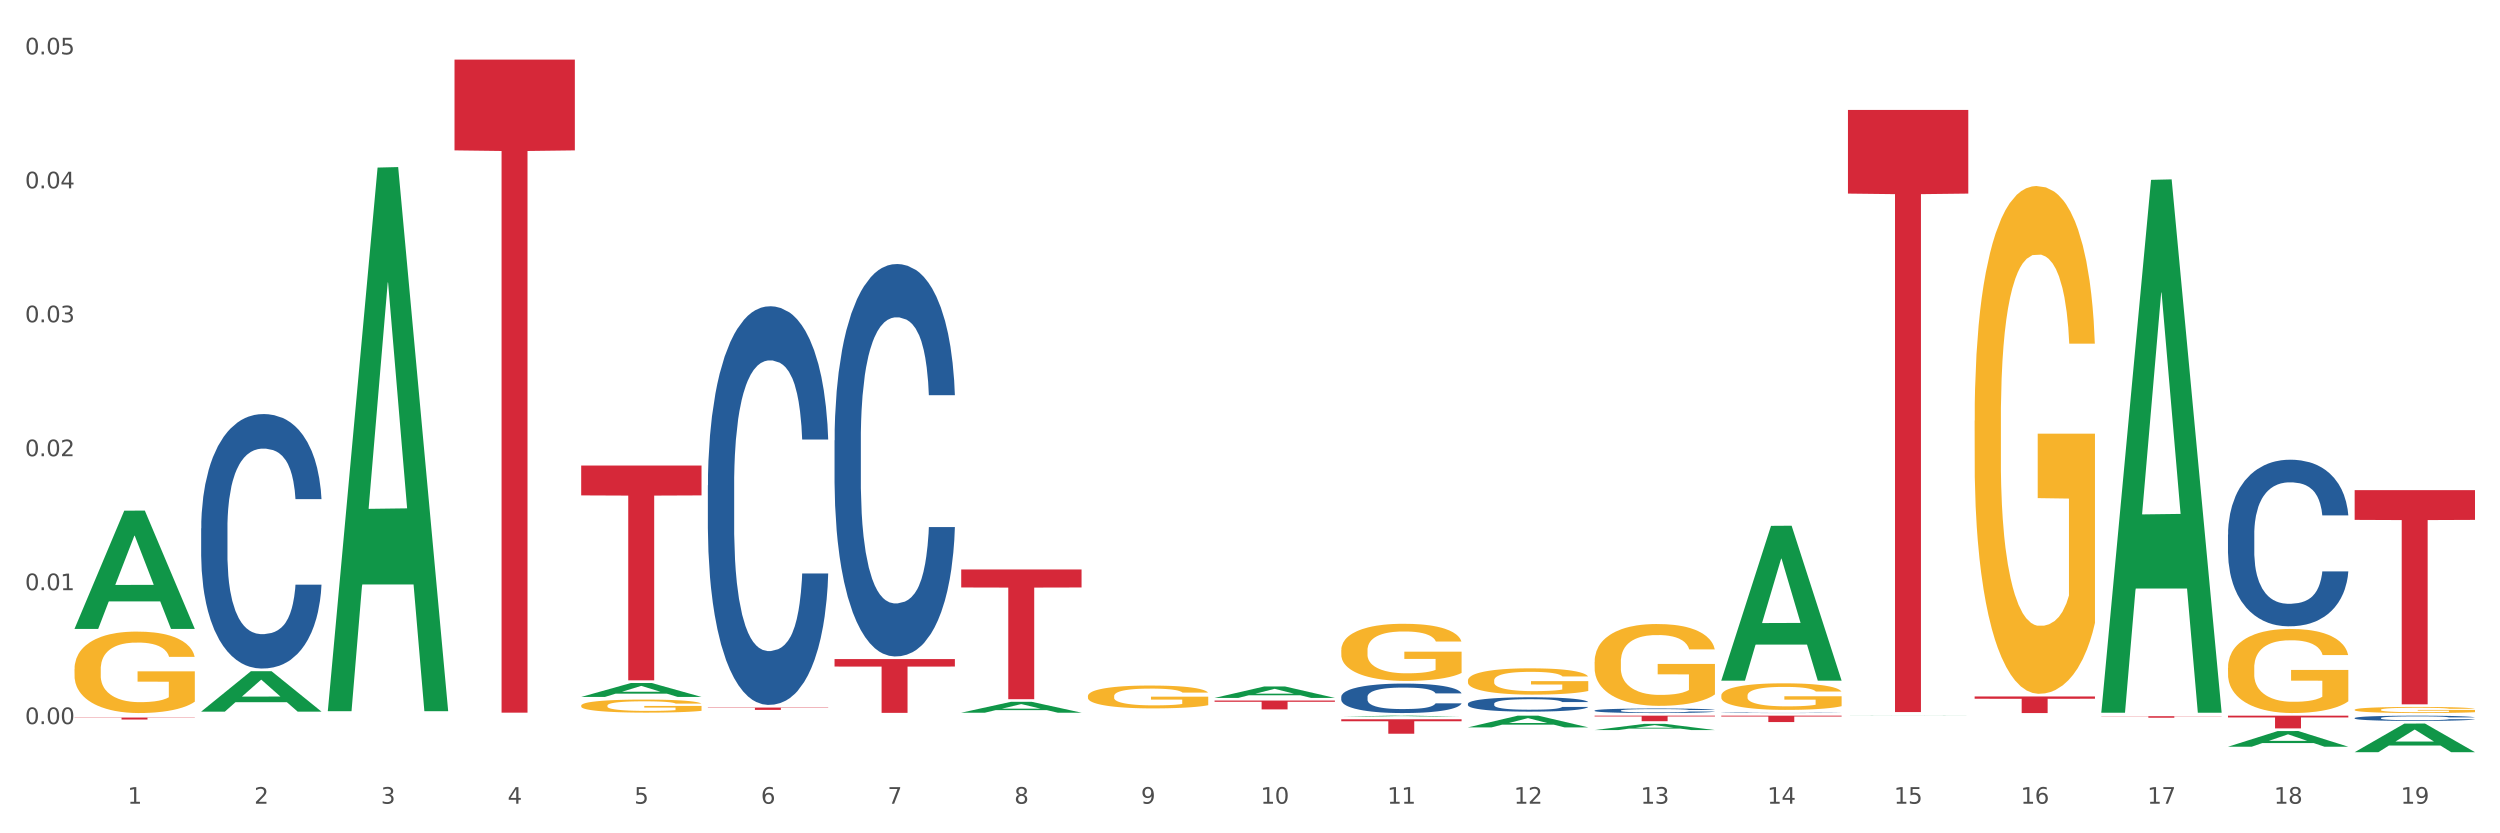
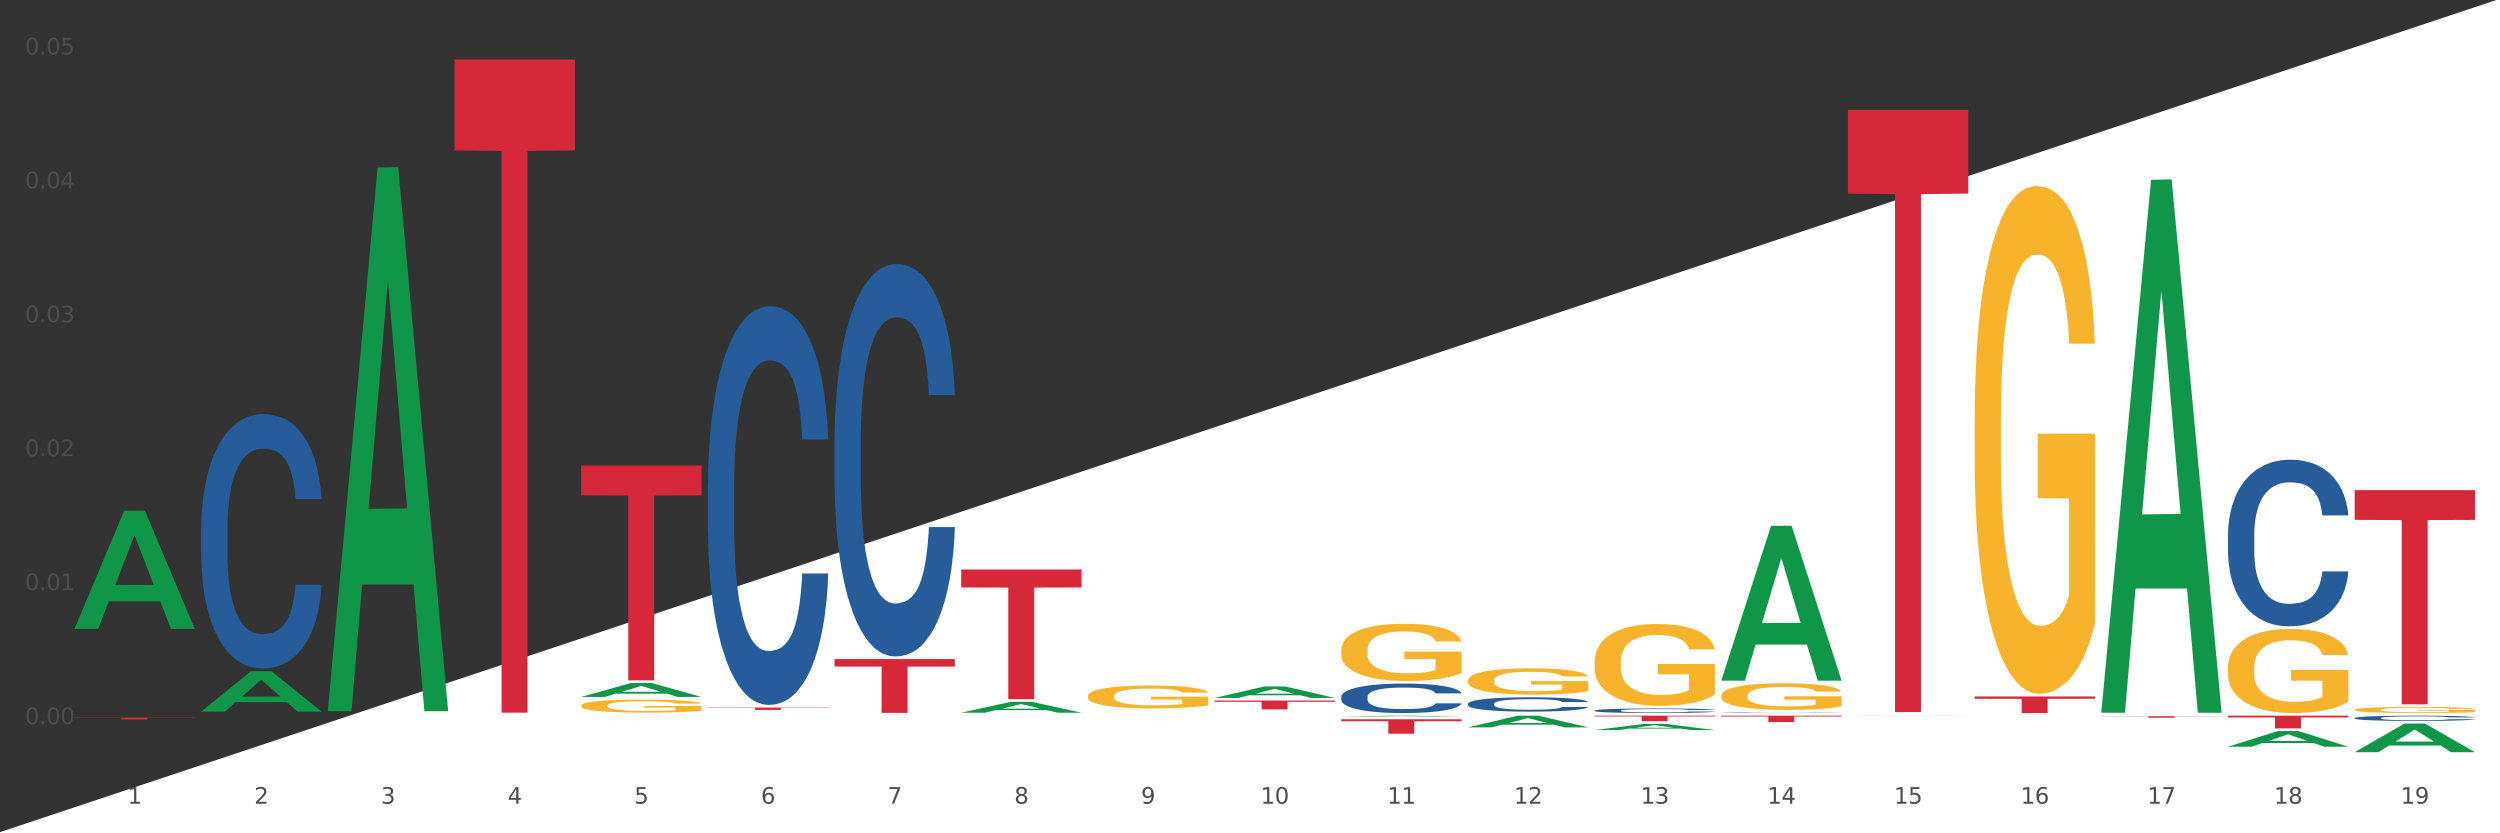
<svg xmlns="http://www.w3.org/2000/svg" xmlns:xlink="http://www.w3.org/1999/xlink" width="1080pt" height="360pt" viewBox="0 0 1080 360" version="1.1">
  <rect x="0" y="0" width="1080" height="360" fill="#333333" stroke="none" />
  <defs>
    <style type="text/css">*{stroke-linejoin: round; stroke-linecap: butt}</style>
  </defs>
  <g id="figure_1">
    <g id="patch_1">
-       <path d="M 0 360  L 1080 360  L 1080 0  L 0 0  z " style="fill: #ffffff; stroke: #ffffff; stroke-linejoin: miter" />
+       <path d="M 0 360  L 1080 360  L 1080 0  z " style="fill: #ffffff; stroke: #ffffff; stroke-linejoin: miter" />
    </g>
    <g id="axes_1">
      <g id="matplotlib.axis_1">
        <g id="xtick_1">
          <g id="text_1">
            <g style="fill: #4d4d4d" transform="translate(55.115 347.204) scale(0.096 -0.096)">
              <defs>
                <path id="DejaVuSans-31" d="M 794 531  L 1825 531  L 1825 4091  L 703 3866  L 703 4441  L 1819 4666  L 2450 4666  L 2450 531  L 3481 531  L 3481 0  L 794 0  L 794 531  z " transform="scale(0.016)" />
              </defs>
              <use xlink:href="#DejaVuSans-31" />
            </g>
          </g>
        </g>
        <g id="xtick_2">
          <g id="text_2">
            <g style="fill: #4d4d4d" transform="translate(109.839 347.204) scale(0.096 -0.096)">
              <defs>
                <path id="DejaVuSans-32" d="M 1228 531  L 3431 531  L 3431 0  L 469 0  L 469 531  Q 828 903 1448 1529  Q 2069 2156 2228 2338  Q 2531 2678 2651 2914  Q 2772 3150 2772 3378  Q 2772 3750 2511 3984  Q 2250 4219 1831 4219  Q 1534 4219 1204 4116  Q 875 4013 500 3803  L 500 4441  Q 881 4594 1212 4672  Q 1544 4750 1819 4750  Q 2544 4750 2975 4387  Q 3406 4025 3406 3419  Q 3406 3131 3298 2873  Q 3191 2616 2906 2266  Q 2828 2175 2409 1742  Q 1991 1309 1228 531  z " transform="scale(0.016)" />
              </defs>
              <use xlink:href="#DejaVuSans-32" />
            </g>
          </g>
        </g>
        <g id="xtick_3">
          <g id="text_3">
            <g style="fill: #4d4d4d" transform="translate(164.564 347.204) scale(0.096 -0.096)">
              <defs>
                <path id="DejaVuSans-33" d="M 2597 2516  Q 3050 2419 3304 2112  Q 3559 1806 3559 1356  Q 3559 666 3084 287  Q 2609 -91 1734 -91  Q 1441 -91 1130 -33  Q 819 25 488 141  L 488 750  Q 750 597 1062 519  Q 1375 441 1716 441  Q 2309 441 2620 675  Q 2931 909 2931 1356  Q 2931 1769 2642 2001  Q 2353 2234 1838 2234  L 1294 2234  L 1294 2753  L 1863 2753  Q 2328 2753 2575 2939  Q 2822 3125 2822 3475  Q 2822 3834 2567 4026  Q 2313 4219 1838 4219  Q 1578 4219 1281 4162  Q 984 4106 628 3988  L 628 4550  Q 988 4650 1302 4700  Q 1616 4750 1894 4750  Q 2613 4750 3031 4423  Q 3450 4097 3450 3541  Q 3450 3153 3228 2886  Q 3006 2619 2597 2516  z " transform="scale(0.016)" />
              </defs>
              <use xlink:href="#DejaVuSans-33" />
            </g>
          </g>
        </g>
        <g id="xtick_4">
          <g id="text_4">
            <g style="fill: #4d4d4d" transform="translate(219.288 347.204) scale(0.096 -0.096)">
              <defs>
                <path id="DejaVuSans-34" d="M 2419 4116  L 825 1625  L 2419 1625  L 2419 4116  z M 2253 4666  L 3047 4666  L 3047 1625  L 3713 1625  L 3713 1100  L 3047 1100  L 3047 0  L 2419 0  L 2419 1100  L 313 1100  L 313 1709  L 2253 4666  z " transform="scale(0.016)" />
              </defs>
              <use xlink:href="#DejaVuSans-34" />
            </g>
          </g>
        </g>
        <g id="xtick_5">
          <g id="text_5">
            <g style="fill: #4d4d4d" transform="translate(274.012 347.204) scale(0.096 -0.096)">
              <defs>
                <path id="DejaVuSans-35" d="M 691 4666  L 3169 4666  L 3169 4134  L 1269 4134  L 1269 2991  Q 1406 3038 1543 3061  Q 1681 3084 1819 3084  Q 2600 3084 3056 2656  Q 3513 2228 3513 1497  Q 3513 744 3044 326  Q 2575 -91 1722 -91  Q 1428 -91 1123 -41  Q 819 9 494 109  L 494 744  Q 775 591 1075 516  Q 1375 441 1709 441  Q 2250 441 2565 725  Q 2881 1009 2881 1497  Q 2881 1984 2565 2268  Q 2250 2553 1709 2553  Q 1456 2553 1204 2497  Q 953 2441 691 2322  L 691 4666  z " transform="scale(0.016)" />
              </defs>
              <use xlink:href="#DejaVuSans-35" />
            </g>
          </g>
        </g>
        <g id="xtick_6">
          <g id="text_6">
            <g style="fill: #4d4d4d" transform="translate(328.736 347.204) scale(0.096 -0.096)">
              <defs>
                <path id="DejaVuSans-36" d="M 2113 2584  Q 1688 2584 1439 2293  Q 1191 2003 1191 1497  Q 1191 994 1439 701  Q 1688 409 2113 409  Q 2538 409 2786 701  Q 3034 994 3034 1497  Q 3034 2003 2786 2293  Q 2538 2584 2113 2584  z M 3366 4563  L 3366 3988  Q 3128 4100 2886 4159  Q 2644 4219 2406 4219  Q 1781 4219 1451 3797  Q 1122 3375 1075 2522  Q 1259 2794 1537 2939  Q 1816 3084 2150 3084  Q 2853 3084 3261 2657  Q 3669 2231 3669 1497  Q 3669 778 3244 343  Q 2819 -91 2113 -91  Q 1303 -91 875 529  Q 447 1150 447 2328  Q 447 3434 972 4092  Q 1497 4750 2381 4750  Q 2619 4750 2861 4703  Q 3103 4656 3366 4563  z " transform="scale(0.016)" />
              </defs>
              <use xlink:href="#DejaVuSans-36" />
            </g>
          </g>
        </g>
        <g id="xtick_7">
          <g id="text_7">
            <g style="fill: #4d4d4d" transform="translate(383.461 347.204) scale(0.096 -0.096)">
              <defs>
                <path id="DejaVuSans-37" d="M 525 4666  L 3525 4666  L 3525 4397  L 1831 0  L 1172 0  L 2766 4134  L 525 4134  L 525 4666  z " transform="scale(0.016)" />
              </defs>
              <use xlink:href="#DejaVuSans-37" />
            </g>
          </g>
        </g>
        <g id="xtick_8">
          <g id="text_8">
            <g style="fill: #4d4d4d" transform="translate(438.185 347.204) scale(0.096 -0.096)">
              <defs>
                <path id="DejaVuSans-38" d="M 2034 2216  Q 1584 2216 1326 1975  Q 1069 1734 1069 1313  Q 1069 891 1326 650  Q 1584 409 2034 409  Q 2484 409 2743 651  Q 3003 894 3003 1313  Q 3003 1734 2745 1975  Q 2488 2216 2034 2216  z M 1403 2484  Q 997 2584 770 2862  Q 544 3141 544 3541  Q 544 4100 942 4425  Q 1341 4750 2034 4750  Q 2731 4750 3128 4425  Q 3525 4100 3525 3541  Q 3525 3141 3298 2862  Q 3072 2584 2669 2484  Q 3125 2378 3379 2068  Q 3634 1759 3634 1313  Q 3634 634 3220 271  Q 2806 -91 2034 -91  Q 1263 -91 848 271  Q 434 634 434 1313  Q 434 1759 690 2068  Q 947 2378 1403 2484  z M 1172 3481  Q 1172 3119 1398 2916  Q 1625 2713 2034 2713  Q 2441 2713 2670 2916  Q 2900 3119 2900 3481  Q 2900 3844 2670 4047  Q 2441 4250 2034 4250  Q 1625 4250 1398 4047  Q 1172 3844 1172 3481  z " transform="scale(0.016)" />
              </defs>
              <use xlink:href="#DejaVuSans-38" />
            </g>
          </g>
        </g>
        <g id="xtick_9">
          <g id="text_9">
            <g style="fill: #4d4d4d" transform="translate(492.909 347.204) scale(0.096 -0.096)">
              <defs>
                <path id="DejaVuSans-39" d="M 703 97  L 703 672  Q 941 559 1184 500  Q 1428 441 1663 441  Q 2288 441 2617 861  Q 2947 1281 2994 2138  Q 2813 1869 2534 1725  Q 2256 1581 1919 1581  Q 1219 1581 811 2004  Q 403 2428 403 3163  Q 403 3881 828 4315  Q 1253 4750 1959 4750  Q 2769 4750 3195 4129  Q 3622 3509 3622 2328  Q 3622 1225 3098 567  Q 2575 -91 1691 -91  Q 1453 -91 1209 -44  Q 966 3 703 97  z M 1959 2075  Q 2384 2075 2632 2365  Q 2881 2656 2881 3163  Q 2881 3666 2632 3958  Q 2384 4250 1959 4250  Q 1534 4250 1286 3958  Q 1038 3666 1038 3163  Q 1038 2656 1286 2365  Q 1534 2075 1959 2075  z " transform="scale(0.016)" />
              </defs>
              <use xlink:href="#DejaVuSans-39" />
            </g>
          </g>
        </g>
        <g id="xtick_10">
          <g id="text_10">
            <g style="fill: #4d4d4d" transform="translate(544.58 347.204) scale(0.096 -0.096)">
              <defs>
                <path id="DejaVuSans-30" d="M 2034 4250  Q 1547 4250 1301 3770  Q 1056 3291 1056 2328  Q 1056 1369 1301 889  Q 1547 409 2034 409  Q 2525 409 2770 889  Q 3016 1369 3016 2328  Q 3016 3291 2770 3770  Q 2525 4250 2034 4250  z M 2034 4750  Q 2819 4750 3233 4129  Q 3647 3509 3647 2328  Q 3647 1150 3233 529  Q 2819 -91 2034 -91  Q 1250 -91 836 529  Q 422 1150 422 2328  Q 422 3509 836 4129  Q 1250 4750 2034 4750  z " transform="scale(0.016)" />
              </defs>
              <use xlink:href="#DejaVuSans-31" />
              <use xlink:href="#DejaVuSans-30" transform="translate(63.623 0)" />
            </g>
          </g>
        </g>
        <g id="xtick_11">
          <g id="text_11">
            <g style="fill: #4d4d4d" transform="translate(599.304 347.204) scale(0.096 -0.096)">
              <use xlink:href="#DejaVuSans-31" />
              <use xlink:href="#DejaVuSans-31" transform="translate(63.623 0)" />
            </g>
          </g>
        </g>
        <g id="xtick_12">
          <g id="text_12">
            <g style="fill: #4d4d4d" transform="translate(654.028 347.204) scale(0.096 -0.096)">
              <use xlink:href="#DejaVuSans-31" />
              <use xlink:href="#DejaVuSans-32" transform="translate(63.623 0)" />
            </g>
          </g>
        </g>
        <g id="xtick_13">
          <g id="text_13">
            <g style="fill: #4d4d4d" transform="translate(708.752 347.204) scale(0.096 -0.096)">
              <use xlink:href="#DejaVuSans-31" />
              <use xlink:href="#DejaVuSans-33" transform="translate(63.623 0)" />
            </g>
          </g>
        </g>
        <g id="xtick_14">
          <g id="text_14">
            <g style="fill: #4d4d4d" transform="translate(763.477 347.204) scale(0.096 -0.096)">
              <use xlink:href="#DejaVuSans-31" />
              <use xlink:href="#DejaVuSans-34" transform="translate(63.623 0)" />
            </g>
          </g>
        </g>
        <g id="xtick_15">
          <g id="text_15">
            <g style="fill: #4d4d4d" transform="translate(818.201 347.204) scale(0.096 -0.096)">
              <use xlink:href="#DejaVuSans-31" />
              <use xlink:href="#DejaVuSans-35" transform="translate(63.623 0)" />
            </g>
          </g>
        </g>
        <g id="xtick_16">
          <g id="text_16">
            <g style="fill: #4d4d4d" transform="translate(872.925 347.204) scale(0.096 -0.096)">
              <use xlink:href="#DejaVuSans-31" />
              <use xlink:href="#DejaVuSans-36" transform="translate(63.623 0)" />
            </g>
          </g>
        </g>
        <g id="xtick_17">
          <g id="text_17">
            <g style="fill: #4d4d4d" transform="translate(927.649 347.204) scale(0.096 -0.096)">
              <use xlink:href="#DejaVuSans-31" />
              <use xlink:href="#DejaVuSans-37" transform="translate(63.623 0)" />
            </g>
          </g>
        </g>
        <g id="xtick_18">
          <g id="text_18">
            <g style="fill: #4d4d4d" transform="translate(982.374 347.204) scale(0.096 -0.096)">
              <use xlink:href="#DejaVuSans-31" />
              <use xlink:href="#DejaVuSans-38" transform="translate(63.623 0)" />
            </g>
          </g>
        </g>
        <g id="xtick_19">
          <g id="text_19">
            <g style="fill: #4d4d4d" transform="translate(1037.098 347.204) scale(0.096 -0.096)">
              <use xlink:href="#DejaVuSans-31" />
              <use xlink:href="#DejaVuSans-39" transform="translate(63.623 0)" />
            </g>
          </g>
        </g>
        <g id="xtick_20" />
        <g id="xtick_21" />
        <g id="xtick_22" />
        <g id="xtick_23" />
        <g id="xtick_24" />
        <g id="xtick_25" />
        <g id="xtick_26" />
        <g id="xtick_27" />
        <g id="xtick_28" />
        <g id="xtick_29" />
        <g id="xtick_30" />
        <g id="xtick_31" />
        <g id="xtick_32" />
        <g id="xtick_33" />
        <g id="xtick_34" />
        <g id="xtick_35" />
        <g id="xtick_36" />
        <g id="xtick_37" />
      </g>
      <g id="matplotlib.axis_2">
        <g id="ytick_1">
          <g id="text_20">
            <g style="fill: #4d4d4d" transform="translate(10.8 312.817) scale(0.096 -0.096)">
              <defs>
                <path id="DejaVuSans-2e" d="M 684 794  L 1344 794  L 1344 0  L 684 0  L 684 794  z " transform="scale(0.016)" />
              </defs>
              <use xlink:href="#DejaVuSans-30" />
              <use xlink:href="#DejaVuSans-2e" transform="translate(63.623 0)" />
              <use xlink:href="#DejaVuSans-30" transform="translate(95.41 0)" />
              <use xlink:href="#DejaVuSans-30" transform="translate(159.033 0)" />
            </g>
          </g>
        </g>
        <g id="ytick_2">
          <g id="text_21">
            <g style="fill: #4d4d4d" transform="translate(10.8 254.954) scale(0.096 -0.096)">
              <use xlink:href="#DejaVuSans-30" />
              <use xlink:href="#DejaVuSans-2e" transform="translate(63.623 0)" />
              <use xlink:href="#DejaVuSans-30" transform="translate(95.41 0)" />
              <use xlink:href="#DejaVuSans-31" transform="translate(159.033 0)" />
            </g>
          </g>
        </g>
        <g id="ytick_3">
          <g id="text_22">
            <g style="fill: #4d4d4d" transform="translate(10.8 197.092) scale(0.096 -0.096)">
              <use xlink:href="#DejaVuSans-30" />
              <use xlink:href="#DejaVuSans-2e" transform="translate(63.623 0)" />
              <use xlink:href="#DejaVuSans-30" transform="translate(95.41 0)" />
              <use xlink:href="#DejaVuSans-32" transform="translate(159.033 0)" />
            </g>
          </g>
        </g>
        <g id="ytick_4">
          <g id="text_23">
            <g style="fill: #4d4d4d" transform="translate(10.8 139.23) scale(0.096 -0.096)">
              <use xlink:href="#DejaVuSans-30" />
              <use xlink:href="#DejaVuSans-2e" transform="translate(63.623 0)" />
              <use xlink:href="#DejaVuSans-30" transform="translate(95.41 0)" />
              <use xlink:href="#DejaVuSans-33" transform="translate(159.033 0)" />
            </g>
          </g>
        </g>
        <g id="ytick_5">
          <g id="text_24">
            <g style="fill: #4d4d4d" transform="translate(10.8 81.368) scale(0.096 -0.096)">
              <use xlink:href="#DejaVuSans-30" />
              <use xlink:href="#DejaVuSans-2e" transform="translate(63.623 0)" />
              <use xlink:href="#DejaVuSans-30" transform="translate(95.41 0)" />
              <use xlink:href="#DejaVuSans-34" transform="translate(159.033 0)" />
            </g>
          </g>
        </g>
        <g id="ytick_6">
          <g id="text_25">
            <g style="fill: #4d4d4d" transform="translate(10.8 23.506) scale(0.096 -0.096)">
              <use xlink:href="#DejaVuSans-30" />
              <use xlink:href="#DejaVuSans-2e" transform="translate(63.623 0)" />
              <use xlink:href="#DejaVuSans-30" transform="translate(95.41 0)" />
              <use xlink:href="#DejaVuSans-35" transform="translate(159.033 0)" />
            </g>
          </g>
        </g>
        <g id="ytick_7" />
        <g id="ytick_8" />
        <g id="ytick_9" />
        <g id="ytick_10" />
        <g id="ytick_11" />
      </g>
      <g id="PolyCollection_1">
        <path d="M 32.175 271.616  L 32.229 271.568  L 53.667 220.618  L 62.564 220.57  L 84.163 271.712  L 73.873 271.712  L 69.21 259.803  L 47.075 259.803  L 46.914 259.995  L 42.412 271.712  L 32.175 271.712  L 32.175 271.616  L 49.862 252.696  L 66.423 252.648  L 58.223 231.471  L 58.115 231.375  L 58.008 231.519  L 49.808 252.648  L 49.862 252.696  L 32.175 271.616  z " clip-path="url(#pdbf40c9a50)" style="fill: #109648" />
        <path d="M 907.763 309.395  L 959.751 309.395  L 959.751 309.486  L 939.301 309.487  L 939.301 310.054  L 928.09 310.054  L 928.09 309.487  L 907.763 309.486  L 907.763 309.395  L 907.763 309.395  z " clip-path="url(#pdbf40c9a50)" style="fill: #d62839" />
        <path d="M 305.796 209.684  L 305.858 209.527  L 305.858 205.123  L 306.042 199.146  L 306.718 188.136  L 307.578 179.799  L 309.053 170.048  L 309.852 165.958  L 310.897 161.397  L 313.048 154.004  L 315.506 147.713  L 317.226 144.253  L 318.517 142.051  L 321.405 138.119  L 323.064 136.388  L 324.785 134.973  L 326.26 134.029  L 328.718 132.928  L 330.684 132.456  L 332.958 132.299  L 334.863 132.456  L 337.382 133.085  L 341.07 134.973  L 342.483 136.074  L 344.388 137.961  L 346.354 140.478  L 347.952 142.994  L 349.796 146.612  L 351.701 151.331  L 353.544 157.307  L 354.835 162.813  L 355.879 168.632  L 356.801 175.71  L 357.477 183.417  L 357.784 189.866  L 346.539 189.866  L 346.232 184.046  L 345.617 177.755  L 345.002 173.508  L 344.327 170.048  L 343.282 166.116  L 342.36 163.599  L 340.824 160.611  L 339.41 158.723  L 338.243 157.622  L 336.829 156.678  L 333.818 155.735  L 331.667 155.735  L 330.316 156.049  L 328.656 156.836  L 327.243 157.937  L 325.584 159.824  L 324.293 161.869  L 323.003 164.543  L 322.265 166.43  L 321.159 169.89  L 320.422 172.722  L 319.439 177.597  L 318.886 181.058  L 317.902 190.023  L 317.472 196.629  L 317.288 201.19  L 317.165 206.224  L 317.165 230.76  L 317.534 241.77  L 317.841 246.489  L 318.332 251.837  L 319.254 258.757  L 320.606 265.521  L 322.02 270.397  L 323.187 273.385  L 324.293 275.587  L 325.399 277.317  L 326.751 278.89  L 327.857 279.834  L 329.517 280.777  L 331.483 281.249  L 333.019 281.249  L 336.153 280.463  L 337.567 279.676  L 338.919 278.575  L 340.394 276.845  L 341.561 274.958  L 342.237 273.542  L 343.343 270.554  L 344.204 267.408  L 344.941 263.791  L 345.433 260.645  L 345.986 255.926  L 346.416 250.578  L 346.539 247.747  L 357.784 247.747  L 357.539 253.41  L 357.108 258.915  L 356.248 266.307  L 355.572 270.554  L 354.527 275.744  L 353.421 280.148  L 351.885 285.024  L 350.472 288.642  L 348.997 291.788  L 347.399 294.619  L 344.511 298.551  L 343.466 299.652  L 341.254 301.539  L 339.533 302.64  L 337.014 303.741  L 334.433 304.37  L 331.729 304.528  L 329.332 304.213  L 326.69 303.269  L 325.031 302.326  L 323.187 300.91  L 321.036 298.708  L 319.008 296.034  L 317.103 292.889  L 315.321 289.271  L 313.662 285.182  L 311.511 278.418  L 309.914 271.812  L 308.746 265.678  L 307.947 260.488  L 307.148 253.881  L 306.718 249.32  L 306.042 238.31  L 305.796 228.086  L 305.796 209.684  z " clip-path="url(#pdbf40c9a50)" style="fill: #255c99" />
        <path d="M 798.315 47.484  L 850.303 47.484  L 850.303 83.632  L 829.853 83.876  L 829.853 307.604  L 818.642 307.604  L 818.642 83.876  L 798.315 83.632  L 798.315 47.728  L 798.315 47.484  z " clip-path="url(#pdbf40c9a50)" style="fill: #d62839" />
        <path d="M 743.591 309.169  L 795.579 309.169  L 795.579 309.552  L 775.128 309.555  L 775.128 311.927  L 763.918 311.927  L 763.918 309.555  L 743.591 309.552  L 743.591 309.172  L 743.591 309.169  z " clip-path="url(#pdbf40c9a50)" style="fill: #d62839" />
        <path d="M 688.866 309.169  L 740.854 309.169  L 740.854 309.502  L 720.404 309.505  L 720.404 311.566  L 709.193 311.566  L 709.193 309.505  L 688.866 309.502  L 688.866 309.172  L 688.866 309.169  z " clip-path="url(#pdbf40c9a50)" style="fill: #d62839" />
        <path d="M 579.418 310.714  L 631.406 310.714  L 631.406 311.584  L 610.956 311.59  L 610.956 316.975  L 599.745 316.975  L 599.745 311.59  L 579.418 311.584  L 579.418 310.72  L 579.418 310.714  z " clip-path="url(#pdbf40c9a50)" style="fill: #d62839" />
        <path d="M 524.693 302.639  L 576.682 302.639  L 576.682 303.169  L 556.231 303.173  L 556.231 306.456  L 545.021 306.456  L 545.021 303.173  L 524.693 303.169  L 524.693 302.642  L 524.693 302.639  z " clip-path="url(#pdbf40c9a50)" style="fill: #d62839" />
        <path d="M 415.245 245.998  L 467.233 245.998  L 467.233 253.786  L 446.783 253.839  L 446.783 302.042  L 435.572 302.042  L 435.572 253.839  L 415.245 253.786  L 415.245 246.051  L 415.245 245.998  z " clip-path="url(#pdbf40c9a50)" style="fill: #d62839" />
        <path d="M 360.521 284.727  L 412.509 284.727  L 412.509 287.955  L 392.058 287.976  L 392.058 307.952  L 380.848 307.952  L 380.848 287.976  L 360.521 287.955  L 360.521 284.749  L 360.521 284.727  z " clip-path="url(#pdbf40c9a50)" style="fill: #d62839" />
        <path d="M 305.796 305.661  L 357.784 305.661  L 357.784 305.803  L 337.334 305.803  L 337.334 306.677  L 326.123 306.677  L 326.123 305.803  L 305.796 305.803  L 305.796 305.662  L 305.796 305.661  z " clip-path="url(#pdbf40c9a50)" style="fill: #d62839" />
        <path d="M 251.072 201.116  L 303.06 201.116  L 303.06 214.011  L 282.61 214.098  L 282.61 293.912  L 271.399 293.912  L 271.399 214.098  L 251.072 214.011  L 251.072 201.203  L 251.072 201.116  z " clip-path="url(#pdbf40c9a50)" style="fill: #d62839" />
        <path d="M 196.348 25.759  L 248.336 25.759  L 248.336 64.965  L 227.886 65.23  L 227.886 307.88  L 216.675 307.88  L 216.675 65.23  L 196.348 64.965  L 196.348 26.024  L 196.348 25.759  z " clip-path="url(#pdbf40c9a50)" style="fill: #d62839" />
        <path d="M 32.175 309.967  L 84.163 309.967  L 84.163 310.087  L 63.713 310.087  L 63.713 310.826  L 52.502 310.826  L 52.502 310.087  L 32.175 310.087  L 32.175 309.968  L 32.175 309.967  z " clip-path="url(#pdbf40c9a50)" style="fill: #d62839" />
        <path d="M 1017.212 306.614  L 1017.273 306.612  L 1017.273 306.525  L 1017.396 306.45  L 1018.01 306.269  L 1018.931 306.12  L 1019.606 306.04  L 1020.281 305.975  L 1021.079 305.91  L 1022.061 305.842  L 1023.841 305.743  L 1024.946 305.693  L 1026.296 305.64  L 1028.751 305.562  L 1030.531 305.519  L 1032.373 305.483  L 1035.38 305.439  L 1037.344 305.42  L 1039.431 305.406  L 1041.948 305.396  L 1043.85 305.393  L 1048.024 305.401  L 1051.584 305.422  L 1053.303 305.439  L 1055.512 305.468  L 1056.679 305.488  L 1058.581 305.526  L 1060.546 305.577  L 1061.896 305.62  L 1063.921 305.702  L 1065.456 305.784  L 1066.868 305.886  L 1067.604 305.956  L 1068.157 306.021  L 1068.648 306.096  L 1069.139 306.214  L 1058.09 306.214  L 1057.661 306.129  L 1056.986 306.05  L 1056.004 305.973  L 1055.144 305.924  L 1053.671 305.864  L 1052.321 305.825  L 1050.909 305.796  L 1049.19 305.772  L 1047.84 305.76  L 1045.937 305.751  L 1042.193 305.753  L 1039.677 305.772  L 1037.958 305.796  L 1036.853 305.818  L 1035.871 305.842  L 1034.766 305.876  L 1033.477 305.927  L 1032.557 305.973  L 1031.636 306.031  L 1030.899 306.088  L 1030.224 306.156  L 1029.672 306.228  L 1029.242 306.303  L 1028.874 306.395  L 1028.567 306.547  L 1028.567 306.877  L 1028.69 306.952  L 1028.997 307.051  L 1029.365 307.126  L 1029.979 307.215  L 1030.531 307.276  L 1031.575 307.362  L 1032.741 307.435  L 1033.662 307.481  L 1034.582 307.519  L 1036.178 307.572  L 1037.958 307.616  L 1039.493 307.642  L 1041.579 307.666  L 1042.991 307.676  L 1044.219 307.681  L 1047.226 307.681  L 1049.375 307.674  L 1051.768 307.657  L 1053.61 307.635  L 1055.144 307.609  L 1056.863 307.565  L 1057.968 307.524  L 1057.968 307.02  L 1044.464 307.017  L 1044.464 306.682  L 1069.2 306.682  L 1069.2 307.666  L 1068.157 307.717  L 1066.99 307.763  L 1065.763 307.804  L 1063.921 307.855  L 1061.712 307.903  L 1059.748 307.937  L 1057.661 307.966  L 1055.206 307.992  L 1052.014 308.016  L 1050.05 308.026  L 1047.595 308.033  L 1044.71 308.036  L 1042.193 308.031  L 1039.738 308.019  L 1037.16 307.997  L 1034.644 307.966  L 1032.741 307.934  L 1030.838 307.896  L 1028.813 307.845  L 1027.217 307.797  L 1025.989 307.753  L 1024.639 307.698  L 1023.166 307.625  L 1022.061 307.56  L 1021.079 307.493  L 1020.035 307.406  L 1019.299 307.331  L 1018.562 307.237  L 1018.133 307.167  L 1017.642 307.058  L 1017.273 306.906  L 1017.212 306.614  z " clip-path="url(#pdbf40c9a50)" style="fill: #f7b32b" />
        <path d="M 962.488 288.493  L 962.549 288.46  L 962.549 287.266  L 962.672 286.237  L 963.286 283.749  L 964.206 281.692  L 964.881 280.597  L 965.557 279.701  L 966.355 278.805  L 967.337 277.876  L 969.117 276.516  L 970.221 275.819  L 971.572 275.089  L 974.027 274.027  L 975.807 273.43  L 977.648 272.933  L 980.656 272.335  L 982.62 272.07  L 984.707 271.871  L 987.223 271.738  L 989.126 271.705  L 993.3 271.804  L 996.86 272.103  L 998.579 272.335  L 1000.788 272.733  L 1001.954 272.999  L 1003.857 273.53  L 1005.821 274.227  L 1007.172 274.824  L 1009.197 275.952  L 1010.732 277.08  L 1012.143 278.473  L 1012.88 279.436  L 1013.432 280.331  L 1013.923 281.36  L 1014.414 282.986  L 1003.366 282.986  L 1002.936 281.824  L 1002.261 280.73  L 1001.279 279.668  L 1000.42 279.004  L 998.947 278.175  L 997.596 277.644  L 996.185 277.246  L 994.466 276.914  L 993.116 276.748  L 991.213 276.615  L 987.469 276.649  L 984.952 276.914  L 983.234 277.246  L 982.129 277.544  L 981.147 277.876  L 980.042 278.341  L 978.753 279.037  L 977.832 279.668  L 976.912 280.464  L 976.175 281.26  L 975.5 282.189  L 974.948 283.185  L 974.518 284.213  L 974.15 285.474  L 973.843 287.564  L 973.843 292.11  L 973.966 293.138  L 974.272 294.499  L 974.641 295.527  L 975.255 296.755  L 975.807 297.584  L 976.85 298.779  L 978.017 299.774  L 978.937 300.405  L 979.858 300.935  L 981.454 301.665  L 983.234 302.263  L 984.768 302.628  L 986.855 302.959  L 988.267 303.092  L 989.494 303.158  L 992.502 303.158  L 994.65 303.059  L 997.044 302.827  L 998.885 302.528  L 1000.42 302.163  L 1002.139 301.566  L 1003.243 301.002  L 1003.243 294.067  L 989.74 294.034  L 989.74 289.422  L 1014.476 289.422  L 1014.476 302.959  L 1013.432 303.656  L 1012.266 304.286  L 1011.038 304.851  L 1009.197 305.547  L 1006.987 306.211  L 1005.023 306.675  L 1002.936 307.073  L 1000.481 307.438  L 997.29 307.77  L 995.325 307.903  L 992.87 308.002  L 989.985 308.036  L 987.469 307.969  L 985.014 307.803  L 982.436 307.505  L 979.919 307.073  L 978.017 306.642  L 976.114 306.111  L 974.088 305.415  L 972.492 304.751  L 971.265 304.154  L 969.915 303.391  L 968.441 302.395  L 967.337 301.499  L 966.355 300.57  L 965.311 299.376  L 964.575 298.347  L 963.838 297.053  L 963.408 296.091  L 962.917 294.598  L 962.549 292.508  L 962.488 288.493  z " clip-path="url(#pdbf40c9a50)" style="fill: #f7b32b" />
        <path d="M 853.039 181.729  L 853.1 181.529  L 853.1 174.316  L 853.223 168.105  L 853.837 153.079  L 854.758 140.657  L 855.433 134.046  L 856.108 128.636  L 856.906 123.227  L 857.888 117.617  L 859.668 109.402  L 860.773 105.195  L 862.123 100.787  L 864.578 94.376  L 866.358 90.77  L 868.2 87.764  L 871.207 84.158  L 873.171 82.555  L 875.258 81.353  L 877.775 80.552  L 879.678 80.351  L 883.851 80.953  L 887.411 82.756  L 889.13 84.158  L 891.34 86.562  L 892.506 88.165  L 894.409 91.371  L 896.373 95.578  L 897.723 99.184  L 899.749 105.996  L 901.283 112.808  L 902.695 121.223  L 903.431 127.033  L 903.984 132.443  L 904.475 138.654  L 904.966 148.471  L 893.918 148.471  L 893.488 141.458  L 892.813 134.847  L 891.831 128.436  L 890.971 124.429  L 889.498 119.42  L 888.148 116.214  L 886.736 113.81  L 885.018 111.807  L 883.667 110.805  L 881.765 110.003  L 878.02 110.204  L 875.504 111.807  L 873.785 113.81  L 872.68 115.613  L 871.698 117.617  L 870.594 120.422  L 869.305 124.629  L 868.384 128.436  L 867.463 133.244  L 866.727 138.053  L 866.051 143.662  L 865.499 149.673  L 865.069 155.884  L 864.701 163.497  L 864.394 176.119  L 864.394 203.567  L 864.517 209.778  L 864.824 217.993  L 865.192 224.203  L 865.806 231.616  L 866.358 236.625  L 867.402 243.838  L 868.568 249.848  L 869.489 253.655  L 870.409 256.861  L 872.005 261.268  L 873.785 264.875  L 875.32 267.078  L 877.407 269.082  L 878.818 269.883  L 880.046 270.284  L 883.053 270.284  L 885.202 269.683  L 887.596 268.281  L 889.437 266.477  L 890.971 264.274  L 892.69 260.667  L 893.795 257.261  L 893.795 215.388  L 880.291 215.188  L 880.291 187.339  L 905.027 187.339  L 905.027 269.082  L 903.984 273.289  L 902.818 277.096  L 901.59 280.502  L 899.749 284.709  L 897.539 288.716  L 895.575 291.521  L 893.488 293.925  L 891.033 296.129  L 887.841 298.133  L 885.877 298.934  L 883.422 299.535  L 880.537 299.736  L 878.02 299.335  L 875.565 298.333  L 872.987 296.53  L 870.471 293.925  L 868.568 291.321  L 866.665 288.115  L 864.64 283.908  L 863.044 279.901  L 861.816 276.295  L 860.466 271.687  L 858.993 265.676  L 857.888 260.267  L 856.906 254.657  L 855.863 247.444  L 855.126 241.233  L 854.389 233.42  L 853.96 227.609  L 853.469 218.594  L 853.1 205.971  L 853.039 181.729  z " clip-path="url(#pdbf40c9a50)" style="fill: #f7b32b" />
        <path d="M 743.591 300.498  L 743.652 300.487  L 743.652 300.109  L 743.775 299.784  L 744.388 298.997  L 745.309 298.347  L 745.984 298.001  L 746.66 297.717  L 747.457 297.434  L 748.44 297.14  L 750.22 296.71  L 751.324 296.49  L 752.675 296.259  L 755.13 295.923  L 756.91 295.734  L 758.751 295.577  L 761.759 295.388  L 763.723 295.304  L 765.81 295.241  L 768.326 295.199  L 770.229 295.189  L 774.403 295.22  L 777.963 295.315  L 779.681 295.388  L 781.891 295.514  L 783.057 295.598  L 784.96 295.766  L 786.924 295.986  L 788.275 296.175  L 790.3 296.532  L 791.835 296.888  L 793.246 297.329  L 793.983 297.633  L 794.535 297.917  L 795.026 298.242  L 795.517 298.756  L 784.469 298.756  L 784.039 298.389  L 783.364 298.043  L 782.382 297.707  L 781.523 297.497  L 780.05 297.235  L 778.699 297.067  L 777.288 296.941  L 775.569 296.836  L 774.219 296.784  L 772.316 296.742  L 768.572 296.752  L 766.055 296.836  L 764.337 296.941  L 763.232 297.035  L 762.25 297.14  L 761.145 297.287  L 759.856 297.507  L 758.935 297.707  L 758.015 297.959  L 757.278 298.21  L 756.603 298.504  L 756.051 298.819  L 755.621 299.144  L 755.253 299.543  L 754.946 300.204  L 754.946 301.641  L 755.068 301.966  L 755.375 302.397  L 755.744 302.722  L 756.357 303.11  L 756.91 303.372  L 757.953 303.75  L 759.119 304.065  L 760.04 304.264  L 760.961 304.432  L 762.557 304.663  L 764.337 304.852  L 765.871 304.967  L 767.958 305.072  L 769.37 305.114  L 770.597 305.135  L 773.605 305.135  L 775.753 305.104  L 778.147 305.03  L 779.988 304.936  L 781.523 304.82  L 783.241 304.631  L 784.346 304.453  L 784.346 302.26  L 770.843 302.25  L 770.843 300.791  L 795.579 300.791  L 795.579 305.072  L 794.535 305.292  L 793.369 305.492  L 792.141 305.67  L 790.3 305.89  L 788.09 306.1  L 786.126 306.247  L 784.039 306.373  L 781.584 306.488  L 778.392 306.593  L 776.428 306.635  L 773.973 306.667  L 771.088 306.677  L 768.572 306.656  L 766.117 306.604  L 763.539 306.509  L 761.022 306.373  L 759.119 306.237  L 757.217 306.069  L 755.191 305.848  L 753.595 305.639  L 752.368 305.45  L 751.017 305.208  L 749.544 304.894  L 748.44 304.61  L 747.457 304.317  L 746.414 303.939  L 745.677 303.614  L 744.941 303.205  L 744.511 302.9  L 744.02 302.428  L 743.652 301.767  L 743.591 300.498  z " clip-path="url(#pdbf40c9a50)" style="fill: #f7b32b" />
        <path d="M 360.521 190.232  L 360.582 190.077  L 360.582 185.742  L 360.766 179.858  L 361.442 169.02  L 362.303 160.814  L 363.778 151.215  L 364.576 147.189  L 365.621 142.699  L 367.772 135.422  L 370.23 129.229  L 371.951 125.823  L 373.241 123.655  L 376.129 119.784  L 377.789 118.081  L 379.509 116.688  L 380.984 115.759  L 383.442 114.675  L 385.409 114.21  L 387.682 114.056  L 389.587 114.21  L 392.107 114.83  L 395.794 116.688  L 397.207 117.772  L 399.112 119.629  L 401.079 122.107  L 402.676 124.584  L 404.52 128.145  L 406.425 132.79  L 408.269 138.673  L 409.559 144.092  L 410.604 149.821  L 411.525 156.788  L 412.201 164.375  L 412.509 170.723  L 401.263 170.723  L 400.956 164.994  L 400.341 158.801  L 399.727 154.621  L 399.051 151.215  L 398.006 147.344  L 397.084 144.867  L 395.548 141.925  L 394.135 140.067  L 392.967 138.983  L 391.554 138.054  L 388.543 137.125  L 386.392 137.125  L 385.04 137.435  L 383.381 138.209  L 381.967 139.293  L 380.308 141.151  L 379.018 143.164  L 377.727 145.796  L 376.99 147.654  L 375.884 151.06  L 375.146 153.847  L 374.163 158.646  L 373.61 162.053  L 372.627 170.878  L 372.196 177.381  L 372.012 181.871  L 371.889 186.825  L 371.889 210.979  L 372.258 221.817  L 372.565 226.462  L 373.057 231.726  L 373.979 238.538  L 375.33 245.196  L 376.744 249.996  L 377.911 252.937  L 379.018 255.105  L 380.124 256.808  L 381.476 258.356  L 382.582 259.285  L 384.241 260.214  L 386.207 260.679  L 387.744 260.679  L 390.878 259.905  L 392.291 259.131  L 393.643 258.047  L 395.118 256.344  L 396.285 254.486  L 396.961 253.092  L 398.068 250.15  L 398.928 247.054  L 399.665 243.493  L 400.157 240.396  L 400.71 235.751  L 401.14 230.487  L 401.263 227.7  L 412.509 227.7  L 412.263 233.274  L 411.833 238.693  L 410.972 245.97  L 410.296 250.15  L 409.252 255.26  L 408.146 259.595  L 406.609 264.395  L 405.196 267.956  L 403.721 271.052  L 402.123 273.839  L 399.235 277.71  L 398.19 278.794  L 395.978 280.652  L 394.258 281.736  L 391.738 282.819  L 389.157 283.439  L 386.453 283.594  L 384.057 283.284  L 381.414 282.355  L 379.755 281.426  L 377.911 280.032  L 375.761 277.865  L 373.733 275.233  L 371.828 272.136  L 370.046 268.575  L 368.386 264.55  L 366.236 257.892  L 364.638 251.389  L 363.47 245.351  L 362.671 240.241  L 361.873 233.739  L 361.442 229.249  L 360.766 218.41  L 360.521 208.347  L 360.521 190.232  z " clip-path="url(#pdbf40c9a50)" style="fill: #255c99" />
        <path d="M 579.418 301.023  L 579.479 301.011  L 579.479 300.686  L 579.664 300.244  L 580.34 299.43  L 581.2 298.813  L 582.675 298.092  L 583.474 297.79  L 584.518 297.453  L 586.669 296.906  L 589.127 296.441  L 590.848 296.185  L 592.138 296.022  L 595.026 295.731  L 596.686 295.604  L 598.406 295.499  L 599.881 295.429  L 602.339 295.348  L 604.306 295.313  L 606.579 295.301  L 608.484 295.313  L 611.004 295.359  L 614.691 295.499  L 616.104 295.58  L 618.009 295.72  L 619.976 295.906  L 621.574 296.092  L 623.417 296.359  L 625.322 296.708  L 627.166 297.15  L 628.456 297.557  L 629.501 297.988  L 630.423 298.511  L 631.099 299.081  L 631.406 299.558  L 620.16 299.558  L 619.853 299.127  L 619.238 298.662  L 618.624 298.348  L 617.948 298.092  L 616.903 297.802  L 615.981 297.615  L 614.445 297.395  L 613.032 297.255  L 611.864 297.174  L 610.451 297.104  L 607.44 297.034  L 605.289 297.034  L 603.937 297.057  L 602.278 297.115  L 600.864 297.197  L 599.205 297.336  L 597.915 297.488  L 596.624 297.685  L 595.887 297.825  L 594.781 298.081  L 594.043 298.29  L 593.06 298.651  L 592.507 298.906  L 591.524 299.569  L 591.094 300.058  L 590.909 300.395  L 590.786 300.767  L 590.786 302.581  L 591.155 303.395  L 591.462 303.744  L 591.954 304.14  L 592.876 304.651  L 594.228 305.152  L 595.641 305.512  L 596.809 305.733  L 597.915 305.896  L 599.021 306.024  L 600.373 306.14  L 601.479 306.21  L 603.138 306.28  L 605.105 306.314  L 606.641 306.314  L 609.775 306.256  L 611.188 306.198  L 612.54 306.117  L 614.015 305.989  L 615.183 305.849  L 615.859 305.745  L 616.965 305.524  L 617.825 305.291  L 618.562 305.024  L 619.054 304.791  L 619.607 304.442  L 620.037 304.047  L 620.16 303.837  L 631.406 303.837  L 631.16 304.256  L 630.73 304.663  L 629.87 305.21  L 629.194 305.524  L 628.149 305.907  L 627.043 306.233  L 625.506 306.594  L 624.093 306.861  L 622.618 307.094  L 621.02 307.303  L 618.132 307.594  L 617.088 307.675  L 614.875 307.815  L 613.155 307.896  L 610.635 307.978  L 608.054 308.024  L 605.35 308.036  L 602.954 308.012  L 600.311 307.943  L 598.652 307.873  L 596.809 307.768  L 594.658 307.605  L 592.63 307.408  L 590.725 307.175  L 588.943 306.908  L 587.284 306.605  L 585.133 306.105  L 583.535 305.617  L 582.367 305.163  L 581.569 304.779  L 580.77 304.291  L 580.34 303.954  L 579.664 303.14  L 579.418 302.384  L 579.418 301.023  z " clip-path="url(#pdbf40c9a50)" style="fill: #255c99" />
        <path d="M 634.142 304.01  L 634.203 304.004  L 634.203 303.845  L 634.388 303.63  L 635.064 303.233  L 635.924 302.932  L 637.399 302.58  L 638.198 302.433  L 639.243 302.268  L 641.393 302.002  L 643.851 301.775  L 645.572 301.65  L 646.863 301.571  L 649.751 301.429  L 651.41 301.367  L 653.131 301.316  L 654.605 301.281  L 657.063 301.242  L 659.03 301.225  L 661.304 301.219  L 663.209 301.225  L 665.728 301.247  L 669.415 301.316  L 670.829 301.355  L 672.734 301.423  L 674.7 301.514  L 676.298 301.605  L 678.141 301.735  L 680.046 301.905  L 681.89 302.121  L 683.18 302.319  L 684.225 302.529  L 685.147 302.785  L 685.823 303.063  L 686.13 303.295  L 674.884 303.295  L 674.577 303.085  L 673.963 302.858  L 673.348 302.705  L 672.672 302.58  L 671.628 302.439  L 670.706 302.348  L 669.169 302.24  L 667.756 302.172  L 666.588 302.132  L 665.175 302.098  L 662.164 302.064  L 660.013 302.064  L 658.661 302.076  L 657.002 302.104  L 655.589 302.144  L 653.929 302.212  L 652.639 302.285  L 651.348 302.382  L 650.611 302.45  L 649.505 302.575  L 648.768 302.677  L 647.784 302.853  L 647.231 302.977  L 646.248 303.301  L 645.818 303.539  L 645.633 303.703  L 645.511 303.885  L 645.511 304.77  L 645.879 305.167  L 646.187 305.337  L 646.678 305.53  L 647.6 305.779  L 648.952 306.023  L 650.365 306.199  L 651.533 306.307  L 652.639 306.386  L 653.745 306.449  L 655.097 306.505  L 656.203 306.54  L 657.862 306.574  L 659.829 306.591  L 661.365 306.591  L 664.499 306.562  L 665.913 306.534  L 667.264 306.494  L 668.739 306.432  L 669.907 306.364  L 670.583 306.313  L 671.689 306.205  L 672.549 306.091  L 673.287 305.961  L 673.778 305.848  L 674.331 305.677  L 674.762 305.485  L 674.884 305.382  L 686.13 305.382  L 685.884 305.587  L 685.454 305.785  L 684.594 306.052  L 683.918 306.205  L 682.873 306.392  L 681.767 306.551  L 680.231 306.727  L 678.817 306.857  L 677.342 306.971  L 675.745 307.073  L 672.857 307.214  L 671.812 307.254  L 669.6 307.322  L 667.879 307.362  L 665.359 307.402  L 662.778 307.424  L 660.075 307.43  L 657.678 307.419  L 655.036 307.385  L 653.376 307.351  L 651.533 307.3  L 649.382 307.22  L 647.354 307.124  L 645.449 307.01  L 643.667 306.88  L 642.008 306.732  L 639.857 306.488  L 638.259 306.25  L 637.092 306.029  L 636.293 305.842  L 635.494 305.604  L 635.064 305.439  L 634.388 305.042  L 634.142 304.673  L 634.142 304.01  z " clip-path="url(#pdbf40c9a50)" style="fill: #255c99" />
        <path d="M 688.866 306.95  L 688.928 306.948  L 688.928 306.898  L 689.112 306.829  L 689.788 306.703  L 690.648 306.608  L 692.123 306.496  L 692.922 306.449  L 693.967 306.397  L 696.118 306.312  L 698.576 306.24  L 700.296 306.201  L 701.587 306.176  L 704.475 306.131  L 706.134 306.111  L 707.855 306.095  L 709.33 306.084  L 711.788 306.071  L 713.754 306.066  L 716.028 306.064  L 717.933 306.066  L 720.452 306.073  L 724.14 306.095  L 725.553 306.107  L 727.458 306.129  L 729.424 306.158  L 731.022 306.186  L 732.866 306.228  L 734.771 306.282  L 736.614 306.35  L 737.905 306.413  L 738.949 306.48  L 739.871 306.561  L 740.547 306.649  L 740.854 306.723  L 729.609 306.723  L 729.301 306.656  L 728.687 306.584  L 728.072 306.536  L 727.396 306.496  L 726.352 306.451  L 725.43 306.422  L 723.894 306.388  L 722.48 306.366  L 721.313 306.354  L 719.899 306.343  L 716.888 306.332  L 714.737 306.332  L 713.385 306.336  L 711.726 306.345  L 710.313 306.357  L 708.654 306.379  L 707.363 306.402  L 706.073 306.433  L 705.335 306.455  L 704.229 306.494  L 703.492 306.527  L 702.509 306.583  L 701.955 306.622  L 700.972 306.725  L 700.542 306.8  L 700.358 306.853  L 700.235 306.91  L 700.235 307.191  L 700.604 307.317  L 700.911 307.371  L 701.402 307.432  L 702.324 307.512  L 703.676 307.589  L 705.09 307.645  L 706.257 307.679  L 707.363 307.704  L 708.469 307.724  L 709.821 307.742  L 710.927 307.753  L 712.587 307.764  L 714.553 307.769  L 716.089 307.769  L 719.223 307.76  L 720.637 307.751  L 721.989 307.739  L 723.464 307.719  L 724.631 307.697  L 725.307 307.681  L 726.413 307.647  L 727.274 307.611  L 728.011 307.569  L 728.503 307.533  L 729.056 307.479  L 729.486 307.418  L 729.609 307.386  L 740.854 307.386  L 740.609 307.45  L 740.178 307.513  L 739.318 307.598  L 738.642 307.647  L 737.597 307.706  L 736.491 307.757  L 734.955 307.812  L 733.542 307.854  L 732.067 307.89  L 730.469 307.922  L 727.581 307.967  L 726.536 307.98  L 724.324 308.001  L 722.603 308.014  L 720.084 308.027  L 717.503 308.034  L 714.799 308.036  L 712.402 308.032  L 709.76 308.021  L 708.101 308.01  L 706.257 307.994  L 704.106 307.969  L 702.078 307.938  L 700.173 307.902  L 698.391 307.861  L 696.732 307.814  L 694.581 307.737  L 692.984 307.661  L 691.816 307.591  L 691.017 307.531  L 690.218 307.456  L 689.788 307.404  L 689.112 307.278  L 688.866 307.161  L 688.866 306.95  z " clip-path="url(#pdbf40c9a50)" style="fill: #255c99" />
        <path d="M 743.591 307.912  L 743.652 307.912  L 743.652 307.906  L 743.836 307.898  L 744.512 307.884  L 745.373 307.873  L 746.848 307.86  L 747.646 307.855  L 748.691 307.849  L 750.842 307.839  L 753.3 307.831  L 755.021 307.827  L 756.311 307.824  L 759.199 307.819  L 760.858 307.816  L 762.579 307.814  L 764.054 307.813  L 766.512 307.812  L 768.478 307.811  L 770.752 307.811  L 772.657 307.811  L 775.177 307.812  L 778.864 307.814  L 780.277 307.816  L 782.182 307.818  L 784.149 307.822  L 785.746 307.825  L 787.59 307.83  L 789.495 307.836  L 791.338 307.844  L 792.629 307.851  L 793.674 307.858  L 794.595 307.868  L 795.271 307.878  L 795.579 307.886  L 784.333 307.886  L 784.026 307.878  L 783.411 307.87  L 782.797 307.865  L 782.121 307.86  L 781.076 307.855  L 780.154 307.852  L 778.618 307.848  L 777.205 307.845  L 776.037 307.844  L 774.624 307.843  L 771.613 307.842  L 769.462 307.842  L 768.11 307.842  L 766.451 307.843  L 765.037 307.844  L 763.378 307.847  L 762.088 307.85  L 760.797 307.853  L 760.06 307.855  L 758.953 307.86  L 758.216 307.864  L 757.233 307.87  L 756.68 307.875  L 755.697 307.886  L 755.266 307.895  L 755.082 307.901  L 754.959 307.907  L 754.959 307.939  L 755.328 307.954  L 755.635 307.96  L 756.127 307.967  L 757.048 307.976  L 758.4 307.985  L 759.814 307.991  L 760.981 307.995  L 762.088 307.998  L 763.194 308  L 764.546 308.002  L 765.652 308.003  L 767.311 308.005  L 769.277 308.005  L 770.814 308.005  L 773.948 308.004  L 775.361 308.003  L 776.713 308.002  L 778.188 308  L 779.355 307.997  L 780.031 307.995  L 781.138 307.991  L 781.998 307.987  L 782.735 307.983  L 783.227 307.978  L 783.78 307.972  L 784.21 307.965  L 784.333 307.962  L 795.579 307.962  L 795.333 307.969  L 794.903 307.976  L 794.042 307.986  L 793.366 307.991  L 792.322 307.998  L 791.216 308.004  L 789.679 308.01  L 788.266 308.015  L 786.791 308.019  L 785.193 308.023  L 782.305 308.028  L 781.26 308.029  L 779.048 308.032  L 777.327 308.033  L 774.808 308.035  L 772.227 308.035  L 769.523 308.036  L 767.127 308.035  L 764.484 308.034  L 762.825 308.033  L 760.981 308.031  L 758.831 308.028  L 756.803 308.025  L 754.898 308.02  L 753.116 308.016  L 751.456 308.01  L 749.306 308.002  L 747.708 307.993  L 746.54 307.985  L 745.741 307.978  L 744.943 307.97  L 744.512 307.964  L 743.836 307.949  L 743.591 307.936  L 743.591 307.912  z " clip-path="url(#pdbf40c9a50)" style="fill: #255c99" />
        <path d="M 962.488 230.932  L 962.549 230.866  L 962.549 229.025  L 962.733 226.527  L 963.409 221.926  L 964.27 218.442  L 965.745 214.366  L 966.543 212.657  L 967.588 210.75  L 969.739 207.661  L 972.197 205.031  L 973.918 203.585  L 975.208 202.665  L 978.096 201.021  L 979.756 200.298  L 981.476 199.707  L 982.951 199.312  L 985.409 198.852  L 987.376 198.655  L 989.649 198.589  L 991.554 198.655  L 994.074 198.918  L 997.761 199.707  L 999.174 200.167  L 1001.079 200.956  L 1003.046 202.007  L 1004.643 203.059  L 1006.487 204.571  L 1008.392 206.543  L 1010.236 209.041  L 1011.526 211.342  L 1012.571 213.774  L 1013.492 216.733  L 1014.168 219.954  L 1014.476 222.649  L 1003.23 222.649  L 1002.923 220.217  L 1002.308 217.587  L 1001.694 215.812  L 1001.018 214.366  L 999.973 212.723  L 999.051 211.671  L 997.515 210.422  L 996.102 209.633  L 994.934 209.173  L 993.521 208.778  L 990.51 208.384  L 988.359 208.384  L 987.007 208.515  L 985.348 208.844  L 983.934 209.304  L 982.275 210.093  L 980.985 210.948  L 979.694 212.065  L 978.957 212.854  L 977.851 214.3  L 977.113 215.484  L 976.13 217.521  L 975.577 218.968  L 974.594 222.715  L 974.163 225.476  L 973.979 227.382  L 973.856 229.486  L 973.856 239.741  L 974.225 244.342  L 974.532 246.314  L 975.024 248.549  L 975.946 251.442  L 977.298 254.268  L 978.711 256.306  L 979.878 257.555  L 980.985 258.476  L 982.091 259.199  L 983.443 259.856  L 984.549 260.251  L 986.208 260.645  L 988.174 260.842  L 989.711 260.842  L 992.845 260.514  L 994.258 260.185  L 995.61 259.725  L 997.085 259.002  L 998.253 258.213  L 998.928 257.621  L 1000.035 256.372  L 1000.895 255.057  L 1001.632 253.545  L 1002.124 252.231  L 1002.677 250.258  L 1003.107 248.023  L 1003.23 246.84  L 1014.476 246.84  L 1014.23 249.207  L 1013.8 251.508  L 1012.939 254.597  L 1012.263 256.372  L 1011.219 258.541  L 1010.113 260.382  L 1008.576 262.42  L 1007.163 263.932  L 1005.688 265.247  L 1004.09 266.43  L 1001.202 268.073  L 1000.158 268.533  L 997.945 269.322  L 996.225 269.782  L 993.705 270.243  L 991.124 270.506  L 988.42 270.571  L 986.024 270.44  L 983.381 270.045  L 981.722 269.651  L 979.878 269.059  L 977.728 268.139  L 975.7 267.021  L 973.795 265.707  L 972.013 264.195  L 970.353 262.486  L 968.203 259.659  L 966.605 256.898  L 965.437 254.334  L 964.638 252.165  L 963.84 249.404  L 963.409 247.498  L 962.733 242.896  L 962.488 238.623  L 962.488 230.932  z " clip-path="url(#pdbf40c9a50)" style="fill: #255c99" />
        <path d="M 962.488 309.169  L 1014.476 309.169  L 1014.476 309.934  L 994.025 309.939  L 994.025 314.671  L 982.815 314.671  L 982.815 309.939  L 962.488 309.934  L 962.488 309.174  L 962.488 309.169  z " clip-path="url(#pdbf40c9a50)" style="fill: #d62839" />
        <path d="M 1017.212 310.19  L 1017.273 310.188  L 1017.273 310.13  L 1017.458 310.051  L 1018.134 309.906  L 1018.994 309.796  L 1020.469 309.667  L 1021.268 309.613  L 1022.312 309.553  L 1024.463 309.456  L 1026.921 309.373  L 1028.642 309.327  L 1029.932 309.298  L 1032.821 309.246  L 1034.48 309.223  L 1036.2 309.205  L 1037.675 309.192  L 1040.133 309.178  L 1042.1 309.171  L 1044.374 309.169  L 1046.279 309.171  L 1048.798 309.18  L 1052.485 309.205  L 1053.899 309.219  L 1055.804 309.244  L 1057.77 309.277  L 1059.368 309.31  L 1061.211 309.358  L 1063.116 309.42  L 1064.96 309.499  L 1066.25 309.572  L 1067.295 309.649  L 1068.217 309.742  L 1068.893 309.844  L 1069.2 309.929  L 1057.954 309.929  L 1057.647 309.852  L 1057.033 309.769  L 1056.418 309.713  L 1055.742 309.667  L 1054.697 309.615  L 1053.776 309.582  L 1052.239 309.543  L 1050.826 309.518  L 1049.658 309.503  L 1048.245 309.491  L 1045.234 309.478  L 1043.083 309.478  L 1041.731 309.483  L 1040.072 309.493  L 1038.659 309.508  L 1036.999 309.532  L 1035.709 309.559  L 1034.418 309.595  L 1033.681 309.62  L 1032.575 309.665  L 1031.837 309.703  L 1030.854 309.767  L 1030.301 309.813  L 1029.318 309.931  L 1028.888 310.018  L 1028.703 310.078  L 1028.58 310.145  L 1028.58 310.468  L 1028.949 310.613  L 1029.256 310.676  L 1029.748 310.746  L 1030.67 310.838  L 1032.022 310.927  L 1033.435 310.991  L 1034.603 311.031  L 1035.709 311.06  L 1036.815 311.082  L 1038.167 311.103  L 1039.273 311.116  L 1040.932 311.128  L 1042.899 311.134  L 1044.435 311.134  L 1047.569 311.124  L 1048.982 311.114  L 1050.334 311.099  L 1051.809 311.076  L 1052.977 311.051  L 1053.653 311.033  L 1054.759 310.993  L 1055.619 310.952  L 1056.357 310.904  L 1056.848 310.862  L 1057.401 310.8  L 1057.831 310.73  L 1057.954 310.692  L 1069.2 310.692  L 1068.954 310.767  L 1068.524 310.84  L 1067.664 310.937  L 1066.988 310.993  L 1065.943 311.062  L 1064.837 311.12  L 1063.301 311.184  L 1061.887 311.232  L 1060.412 311.273  L 1058.815 311.311  L 1055.926 311.363  L 1054.882 311.377  L 1052.67 311.402  L 1050.949 311.416  L 1048.429 311.431  L 1045.848 311.439  L 1043.145 311.441  L 1040.748 311.437  L 1038.105 311.425  L 1036.446 311.412  L 1034.603 311.394  L 1032.452 311.365  L 1030.424 311.329  L 1028.519 311.288  L 1026.737 311.24  L 1025.078 311.186  L 1022.927 311.097  L 1021.329 311.01  L 1020.162 310.929  L 1019.363 310.86  L 1018.564 310.773  L 1018.134 310.713  L 1017.458 310.568  L 1017.212 310.433  L 1017.212 310.19  z " clip-path="url(#pdbf40c9a50)" style="fill: #255c99" />
        <path d="M 251.072 304.823  L 251.133 304.818  L 251.133 304.632  L 251.256 304.473  L 251.87 304.086  L 252.791 303.766  L 253.466 303.596  L 254.141 303.457  L 254.939 303.318  L 255.921 303.173  L 257.701 302.962  L 258.806 302.854  L 260.156 302.74  L 262.611 302.575  L 264.391 302.482  L 266.233 302.405  L 269.24 302.312  L 271.204 302.271  L 273.291 302.24  L 275.808 302.219  L 277.711 302.214  L 281.884 302.23  L 285.444 302.276  L 287.163 302.312  L 289.373 302.374  L 290.539 302.415  L 292.442 302.498  L 294.406 302.606  L 295.756 302.699  L 297.782 302.874  L 299.316 303.05  L 300.728 303.266  L 301.464 303.416  L 302.017 303.555  L 302.508 303.715  L 302.999 303.967  L 291.951 303.967  L 291.521 303.787  L 290.846 303.617  L 289.864 303.452  L 289.004 303.349  L 287.531 303.22  L 286.181 303.137  L 284.769 303.075  L 283.051 303.024  L 281.7 302.998  L 279.797 302.977  L 276.053 302.983  L 273.537 303.024  L 271.818 303.075  L 270.713 303.122  L 269.731 303.173  L 268.627 303.245  L 267.338 303.354  L 266.417 303.452  L 265.496 303.575  L 264.76 303.699  L 264.084 303.844  L 263.532 303.998  L 263.102 304.158  L 262.734 304.354  L 262.427 304.679  L 262.427 305.385  L 262.55 305.545  L 262.857 305.756  L 263.225 305.916  L 263.839 306.107  L 264.391 306.236  L 265.435 306.422  L 266.601 306.576  L 267.522 306.674  L 268.442 306.757  L 270.038 306.87  L 271.818 306.963  L 273.353 307.02  L 275.44 307.071  L 276.851 307.092  L 278.079 307.102  L 281.086 307.102  L 283.235 307.087  L 285.629 307.051  L 287.47 307.004  L 289.004 306.947  L 290.723 306.855  L 291.828 306.767  L 291.828 305.689  L 278.324 305.684  L 278.324 304.968  L 303.06 304.968  L 303.06 307.071  L 302.017 307.18  L 300.851 307.277  L 299.623 307.365  L 297.782 307.473  L 295.572 307.577  L 293.608 307.649  L 291.521 307.711  L 289.066 307.767  L 285.874 307.819  L 283.91 307.839  L 281.455 307.855  L 278.57 307.86  L 276.053 307.85  L 273.598 307.824  L 271.02 307.778  L 268.504 307.711  L 266.601 307.644  L 264.698 307.561  L 262.673 307.453  L 261.077 307.35  L 259.849 307.257  L 258.499 307.138  L 257.026 306.984  L 255.921 306.844  L 254.939 306.7  L 253.896 306.514  L 253.159 306.355  L 252.422 306.153  L 251.993 306.004  L 251.502 305.772  L 251.133 305.447  L 251.072 304.823  z " clip-path="url(#pdbf40c9a50)" style="fill: #f7b32b" />
        <path d="M 469.969 300.715  L 470.031 300.706  L 470.031 300.381  L 470.153 300.102  L 470.767 299.425  L 471.688 298.865  L 472.363 298.568  L 473.038 298.324  L 473.836 298.08  L 474.818 297.828  L 476.598 297.458  L 477.703 297.268  L 479.053 297.07  L 481.508 296.781  L 483.288 296.618  L 485.13 296.483  L 488.137 296.321  L 490.102 296.248  L 492.188 296.194  L 494.705 296.158  L 496.608 296.149  L 500.781 296.176  L 504.341 296.257  L 506.06 296.321  L 508.27 296.429  L 509.436 296.501  L 511.339 296.645  L 513.303 296.835  L 514.653 296.997  L 516.679 297.304  L 518.213 297.611  L 519.625 297.99  L 520.361 298.252  L 520.914 298.495  L 521.405 298.775  L 521.896 299.217  L 510.848 299.217  L 510.418 298.901  L 509.743 298.604  L 508.761 298.315  L 507.901 298.134  L 506.428 297.909  L 505.078 297.764  L 503.666 297.656  L 501.948 297.566  L 500.597 297.521  L 498.695 297.485  L 494.95 297.494  L 492.434 297.566  L 490.715 297.656  L 489.61 297.737  L 488.628 297.828  L 487.524 297.954  L 486.235 298.143  L 485.314 298.315  L 484.393 298.531  L 483.657 298.748  L 482.982 299.001  L 482.429 299.271  L 481.999 299.551  L 481.631 299.894  L 481.324 300.463  L 481.324 301.699  L 481.447 301.979  L 481.754 302.349  L 482.122 302.629  L 482.736 302.962  L 483.288 303.188  L 484.332 303.513  L 485.498 303.784  L 486.419 303.955  L 487.339 304.099  L 488.935 304.298  L 490.715 304.46  L 492.25 304.56  L 494.337 304.65  L 495.748 304.686  L 496.976 304.704  L 499.984 304.704  L 502.132 304.677  L 504.526 304.614  L 506.367 304.533  L 507.901 304.433  L 509.62 304.271  L 510.725 304.118  L 510.725 302.231  L 497.221 302.222  L 497.221 300.968  L 521.957 300.968  L 521.957 304.65  L 520.914 304.839  L 519.748 305.011  L 518.52 305.164  L 516.679 305.354  L 514.469 305.534  L 512.505 305.661  L 510.418 305.769  L 507.963 305.868  L 504.771 305.958  L 502.807 305.995  L 500.352 306.022  L 497.467 306.031  L 494.95 306.013  L 492.495 305.968  L 489.917 305.886  L 487.401 305.769  L 485.498 305.652  L 483.595 305.507  L 481.57 305.318  L 479.974 305.137  L 478.746 304.975  L 477.396 304.767  L 475.923 304.497  L 474.818 304.253  L 473.836 304  L 472.793 303.675  L 472.056 303.396  L 471.32 303.044  L 470.89 302.782  L 470.399 302.376  L 470.031 301.807  L 469.969 300.715  z " clip-path="url(#pdbf40c9a50)" style="fill: #f7b32b" />
        <path d="M 524.693 307.591  L 524.755 307.591  L 524.755 307.591  L 524.878 307.591  L 525.491 307.591  L 526.412 307.59  L 527.087 307.59  L 527.762 307.59  L 528.56 307.59  L 529.542 307.59  L 531.322 307.59  L 532.427 307.59  L 533.778 307.59  L 536.233 307.589  L 538.013 307.589  L 539.854 307.589  L 542.862 307.589  L 544.826 307.589  L 546.913 307.589  L 549.429 307.589  L 551.332 307.589  L 555.506 307.589  L 559.066 307.589  L 560.784 307.589  L 562.994 307.589  L 564.16 307.589  L 566.063 307.589  L 568.027 307.589  L 569.377 307.59  L 571.403 307.59  L 572.937 307.59  L 574.349 307.59  L 575.086 307.59  L 575.638 307.59  L 576.129 307.59  L 576.62 307.591  L 565.572 307.591  L 565.142 307.59  L 564.467 307.59  L 563.485 307.59  L 562.626 307.59  L 561.153 307.59  L 559.802 307.59  L 558.391 307.59  L 556.672 307.59  L 555.322 307.59  L 553.419 307.59  L 549.675 307.59  L 547.158 307.59  L 545.44 307.59  L 544.335 307.59  L 543.353 307.59  L 542.248 307.59  L 540.959 307.59  L 540.038 307.59  L 539.118 307.59  L 538.381 307.59  L 537.706 307.59  L 537.153 307.591  L 536.724 307.591  L 536.355 307.591  L 536.049 307.591  L 536.049 307.592  L 536.171 307.592  L 536.478 307.592  L 536.847 307.592  L 537.46 307.592  L 538.013 307.592  L 539.056 307.592  L 540.222 307.593  L 541.143 307.593  L 542.064 307.593  L 543.66 307.593  L 545.44 307.593  L 546.974 307.593  L 549.061 307.593  L 550.473 307.593  L 551.7 307.593  L 554.708 307.593  L 556.856 307.593  L 559.25 307.593  L 561.091 307.593  L 562.626 307.593  L 564.344 307.593  L 565.449 307.593  L 565.449 307.592  L 551.946 307.592  L 551.946 307.591  L 576.682 307.591  L 576.682 307.593  L 575.638 307.593  L 574.472 307.593  L 573.244 307.593  L 571.403 307.593  L 569.193 307.593  L 567.229 307.593  L 565.142 307.593  L 562.687 307.593  L 559.495 307.594  L 557.531 307.594  L 555.076 307.594  L 552.191 307.594  L 549.675 307.594  L 547.22 307.594  L 544.642 307.593  L 542.125 307.593  L 540.222 307.593  L 538.32 307.593  L 536.294 307.593  L 534.698 307.593  L 533.471 307.593  L 532.12 307.593  L 530.647 307.593  L 529.542 307.593  L 528.56 307.593  L 527.517 307.592  L 526.78 307.592  L 526.044 307.592  L 525.614 307.592  L 525.123 307.592  L 524.755 307.592  L 524.693 307.591  z " clip-path="url(#pdbf40c9a50)" style="fill: #f7b32b" />
        <path d="M 579.418 280.884  L 579.479 280.861  L 579.479 280.049  L 579.602 279.35  L 580.216 277.659  L 581.136 276.26  L 581.812 275.516  L 582.487 274.907  L 583.285 274.298  L 584.267 273.667  L 586.047 272.742  L 587.152 272.269  L 588.502 271.772  L 590.957 271.051  L 592.737 270.645  L 594.578 270.307  L 597.586 269.901  L 599.55 269.72  L 601.637 269.585  L 604.154 269.495  L 606.056 269.472  L 610.23 269.54  L 613.79 269.743  L 615.509 269.901  L 617.718 270.171  L 618.884 270.352  L 620.787 270.712  L 622.751 271.186  L 624.102 271.592  L 626.127 272.359  L 627.662 273.126  L 629.073 274.073  L 629.81 274.727  L 630.362 275.336  L 630.853 276.035  L 631.344 277.14  L 620.296 277.14  L 619.867 276.351  L 619.191 275.606  L 618.209 274.885  L 617.35 274.434  L 615.877 273.87  L 614.527 273.509  L 613.115 273.238  L 611.396 273.013  L 610.046 272.9  L 608.143 272.81  L 604.399 272.832  L 601.882 273.013  L 600.164 273.238  L 599.059 273.441  L 598.077 273.667  L 596.972 273.983  L 595.683 274.456  L 594.763 274.885  L 593.842 275.426  L 593.105 275.967  L 592.43 276.599  L 591.878 277.275  L 591.448 277.975  L 591.08 278.832  L 590.773 280.252  L 590.773 283.342  L 590.896 284.041  L 591.203 284.966  L 591.571 285.665  L 592.185 286.5  L 592.737 287.063  L 593.78 287.875  L 594.947 288.552  L 595.867 288.98  L 596.788 289.341  L 598.384 289.837  L 600.164 290.243  L 601.698 290.491  L 603.785 290.717  L 605.197 290.807  L 606.425 290.852  L 609.432 290.852  L 611.58 290.785  L 613.974 290.627  L 615.816 290.424  L 617.35 290.176  L 619.069 289.77  L 620.173 289.386  L 620.173 284.673  L 606.67 284.65  L 606.67 281.515  L 631.406 281.515  L 631.406 290.717  L 630.362 291.191  L 629.196 291.619  L 627.969 292.002  L 626.127 292.476  L 623.918 292.927  L 621.953 293.243  L 619.867 293.514  L 617.411 293.762  L 614.22 293.987  L 612.256 294.077  L 609.8 294.145  L 606.916 294.168  L 604.399 294.122  L 601.944 294.01  L 599.366 293.807  L 596.849 293.514  L 594.947 293.22  L 593.044 292.859  L 591.018 292.386  L 589.423 291.935  L 588.195 291.529  L 586.845 291.01  L 585.372 290.334  L 584.267 289.725  L 583.285 289.093  L 582.241 288.281  L 581.505 287.582  L 580.768 286.703  L 580.338 286.048  L 579.847 285.034  L 579.479 283.613  L 579.418 280.884  z " clip-path="url(#pdbf40c9a50)" style="fill: #f7b32b" />
        <path d="M 634.142 293.968  L 634.203 293.958  L 634.203 293.584  L 634.326 293.262  L 634.94 292.483  L 635.861 291.839  L 636.536 291.496  L 637.211 291.216  L 638.009 290.935  L 638.991 290.644  L 640.771 290.218  L 641.876 290  L 643.226 289.772  L 645.681 289.439  L 647.461 289.253  L 649.303 289.097  L 652.31 288.91  L 654.274 288.827  L 656.361 288.764  L 658.878 288.723  L 660.781 288.712  L 664.954 288.744  L 668.514 288.837  L 670.233 288.91  L 672.443 289.034  L 673.609 289.117  L 675.512 289.284  L 677.476 289.502  L 678.826 289.689  L 680.851 290.042  L 682.386 290.395  L 683.798 290.831  L 684.534 291.132  L 685.087 291.413  L 685.578 291.735  L 686.069 292.244  L 675.02 292.244  L 674.591 291.88  L 673.916 291.538  L 672.934 291.205  L 672.074 290.997  L 670.601 290.738  L 669.251 290.572  L 667.839 290.447  L 666.121 290.343  L 664.77 290.291  L 662.867 290.25  L 659.123 290.26  L 656.607 290.343  L 654.888 290.447  L 653.783 290.54  L 652.801 290.644  L 651.696 290.79  L 650.407 291.008  L 649.487 291.205  L 648.566 291.454  L 647.83 291.704  L 647.154 291.995  L 646.602 292.306  L 646.172 292.628  L 645.804 293.023  L 645.497 293.677  L 645.497 295.1  L 645.62 295.422  L 645.927 295.848  L 646.295 296.17  L 646.909 296.554  L 647.461 296.814  L 648.505 297.188  L 649.671 297.499  L 650.592 297.697  L 651.512 297.863  L 653.108 298.091  L 654.888 298.278  L 656.423 298.392  L 658.51 298.496  L 659.921 298.538  L 661.149 298.559  L 664.156 298.559  L 666.305 298.528  L 668.698 298.455  L 670.54 298.361  L 672.074 298.247  L 673.793 298.06  L 674.898 297.884  L 674.898 295.713  L 661.394 295.702  L 661.394 294.259  L 686.13 294.259  L 686.13 298.496  L 685.087 298.714  L 683.92 298.912  L 682.693 299.088  L 680.851 299.306  L 678.642 299.514  L 676.678 299.66  L 674.591 299.784  L 672.136 299.899  L 668.944 300.002  L 666.98 300.044  L 664.525 300.075  L 661.64 300.085  L 659.123 300.065  L 656.668 300.013  L 654.09 299.919  L 651.574 299.784  L 649.671 299.649  L 647.768 299.483  L 645.743 299.265  L 644.147 299.057  L 642.919 298.87  L 641.569 298.631  L 640.096 298.32  L 638.991 298.039  L 638.009 297.749  L 636.965 297.375  L 636.229 297.053  L 635.492 296.648  L 635.063 296.346  L 634.572 295.879  L 634.203 295.225  L 634.142 293.968  z " clip-path="url(#pdbf40c9a50)" style="fill: #f7b32b" />
        <path d="M 688.866 285.914  L 688.928 285.881  L 688.928 284.719  L 689.05 283.718  L 689.664 281.297  L 690.585 279.295  L 691.26 278.23  L 691.935 277.358  L 692.733 276.486  L 693.715 275.582  L 695.495 274.258  L 696.6 273.58  L 697.95 272.87  L 700.406 271.837  L 702.186 271.256  L 704.027 270.771  L 707.034 270.19  L 708.999 269.932  L 711.086 269.738  L 713.602 269.609  L 715.505 269.577  L 719.679 269.674  L 723.239 269.964  L 724.957 270.19  L 727.167 270.578  L 728.333 270.836  L 730.236 271.353  L 732.2 272.031  L 733.55 272.612  L 735.576 273.709  L 737.11 274.807  L 738.522 276.163  L 739.258 277.1  L 739.811 277.971  L 740.302 278.972  L 740.793 280.554  L 729.745 280.554  L 729.315 279.424  L 728.64 278.359  L 727.658 277.326  L 726.799 276.68  L 725.325 275.873  L 723.975 275.356  L 722.563 274.969  L 720.845 274.646  L 719.494 274.484  L 717.592 274.355  L 713.848 274.387  L 711.331 274.646  L 709.612 274.969  L 708.508 275.259  L 707.526 275.582  L 706.421 276.034  L 705.132 276.712  L 704.211 277.326  L 703.29 278.1  L 702.554 278.875  L 701.879 279.779  L 701.326 280.748  L 700.897 281.749  L 700.528 282.976  L 700.221 285.01  L 700.221 289.433  L 700.344 290.434  L 700.651 291.757  L 701.019 292.758  L 701.633 293.953  L 702.186 294.76  L 703.229 295.922  L 704.395 296.891  L 705.316 297.504  L 706.237 298.021  L 707.832 298.731  L 709.612 299.312  L 711.147 299.668  L 713.234 299.99  L 714.645 300.12  L 715.873 300.184  L 718.881 300.184  L 721.029 300.087  L 723.423 299.861  L 725.264 299.571  L 726.799 299.216  L 728.517 298.634  L 729.622 298.086  L 729.622 291.338  L 716.119 291.305  L 716.119 286.818  L 740.854 286.818  L 740.854 299.99  L 739.811 300.669  L 738.645 301.282  L 737.417 301.831  L 735.576 302.509  L 733.366 303.155  L 731.402 303.607  L 729.315 303.994  L 726.86 304.349  L 723.668 304.672  L 721.704 304.801  L 719.249 304.898  L 716.364 304.93  L 713.848 304.866  L 711.392 304.704  L 708.814 304.414  L 706.298 303.994  L 704.395 303.574  L 702.492 303.058  L 700.467 302.38  L 698.871 301.734  L 697.643 301.153  L 696.293 300.41  L 694.82 299.442  L 693.715 298.57  L 692.733 297.666  L 691.69 296.504  L 690.953 295.503  L 690.217 294.244  L 689.787 293.307  L 689.296 291.854  L 688.928 289.82  L 688.866 285.914  z " clip-path="url(#pdbf40c9a50)" style="fill: #f7b32b" />
-         <path d="M 32.175 289.107  L 32.236 289.075  L 32.236 287.918  L 32.359 286.921  L 32.973 284.511  L 33.894 282.519  L 34.569 281.458  L 35.244 280.59  L 36.042 279.723  L 37.024 278.823  L 38.804 277.505  L 39.909 276.83  L 41.259 276.123  L 43.714 275.095  L 45.494 274.516  L 47.336 274.034  L 50.343 273.456  L 52.307 273.199  L 54.394 273.006  L 56.911 272.877  L 58.814 272.845  L 62.987 272.942  L 66.547 273.231  L 68.266 273.456  L 70.476 273.842  L 71.642 274.099  L 73.544 274.613  L 75.509 275.288  L 76.859 275.866  L 78.884 276.959  L 80.419 278.052  L 81.831 279.401  L 82.567 280.333  L 83.12 281.201  L 83.611 282.197  L 84.102 283.772  L 73.053 283.772  L 72.624 282.647  L 71.949 281.587  L 70.967 280.558  L 70.107 279.916  L 68.634 279.112  L 67.284 278.598  L 65.872 278.212  L 64.153 277.891  L 62.803 277.73  L 60.9 277.602  L 57.156 277.634  L 54.64 277.891  L 52.921 278.212  L 51.816 278.501  L 50.834 278.823  L 49.729 279.273  L 48.44 279.948  L 47.52 280.558  L 46.599 281.33  L 45.863 282.101  L 45.187 283.001  L 44.635 283.965  L 44.205 284.961  L 43.837 286.182  L 43.53 288.207  L 43.53 292.61  L 43.653 293.606  L 43.96 294.924  L 44.328 295.92  L 44.942 297.109  L 45.494 297.912  L 46.538 299.069  L 47.704 300.033  L 48.625 300.644  L 49.545 301.158  L 51.141 301.865  L 52.921 302.444  L 54.456 302.797  L 56.542 303.119  L 57.954 303.247  L 59.182 303.311  L 62.189 303.311  L 64.338 303.215  L 66.731 302.99  L 68.573 302.701  L 70.107 302.347  L 71.826 301.769  L 72.931 301.223  L 72.931 294.506  L 59.427 294.474  L 59.427 290.007  L 84.163 290.007  L 84.163 303.119  L 83.12 303.794  L 81.953 304.404  L 80.726 304.95  L 78.884 305.625  L 76.675 306.268  L 74.711 306.718  L 72.624 307.104  L 70.169 307.457  L 66.977 307.779  L 65.013 307.907  L 62.558 308.004  L 59.673 308.036  L 57.156 307.971  L 54.701 307.811  L 52.123 307.521  L 49.607 307.104  L 47.704 306.686  L 45.801 306.172  L 43.776 305.497  L 42.18 304.854  L 40.952 304.276  L 39.602 303.536  L 38.129 302.572  L 37.024 301.705  L 36.042 300.805  L 34.998 299.648  L 34.262 298.652  L 33.525 297.398  L 33.096 296.466  L 32.605 295.02  L 32.236 292.995  L 32.175 289.107  z " clip-path="url(#pdbf40c9a50)" style="fill: #f7b32b" />
        <path d="M 1017.212 211.729  L 1069.2 211.729  L 1069.2 224.587  L 1048.75 224.674  L 1048.75 304.26  L 1037.539 304.26  L 1037.539 224.674  L 1017.212 224.587  L 1017.212 211.815  L 1017.212 211.729  z " clip-path="url(#pdbf40c9a50)" style="fill: #d62839" />
        <path d="M 853.039 300.869  L 905.027 300.869  L 905.027 301.865  L 884.577 301.872  L 884.577 308.036  L 873.366 308.036  L 873.366 301.872  L 853.039 301.865  L 853.039 300.876  L 853.039 300.869  z " clip-path="url(#pdbf40c9a50)" style="fill: #d62839" />
        <path d="M 86.899 228.268  L 86.961 228.168  L 86.961 225.356  L 87.145 221.541  L 87.821 214.512  L 88.681 209.191  L 90.156 202.966  L 90.955 200.355  L 92 197.443  L 94.151 192.724  L 96.609 188.708  L 98.329 186.499  L 99.62 185.093  L 102.508 182.583  L 104.167 181.479  L 105.888 180.575  L 107.363 179.973  L 109.821 179.27  L 111.787 178.969  L 114.061 178.868  L 115.966 178.969  L 118.485 179.37  L 122.172 180.575  L 123.586 181.278  L 125.491 182.483  L 127.457 184.089  L 129.055 185.696  L 130.899 188.005  L 132.804 191.017  L 134.647 194.833  L 135.938 198.347  L 136.982 202.062  L 137.904 206.58  L 138.58 211.5  L 138.887 215.617  L 127.642 215.617  L 127.334 211.902  L 126.72 207.886  L 126.105 205.175  L 125.429 202.966  L 124.385 200.456  L 123.463 198.849  L 121.927 196.941  L 120.513 195.736  L 119.346 195.034  L 117.932 194.431  L 114.921 193.829  L 112.77 193.829  L 111.418 194.029  L 109.759 194.532  L 108.346 195.234  L 106.687 196.439  L 105.396 197.745  L 104.106 199.451  L 103.368 200.656  L 102.262 202.865  L 101.525 204.673  L 100.542 207.785  L 99.988 209.994  L 99.005 215.717  L 98.575 219.934  L 98.391 222.846  L 98.268 226.059  L 98.268 241.723  L 98.637 248.751  L 98.944 251.763  L 99.435 255.177  L 100.357 259.595  L 101.709 263.912  L 103.122 267.025  L 104.29 268.933  L 105.396 270.338  L 106.502 271.443  L 107.854 272.447  L 108.96 273.049  L 110.62 273.652  L 112.586 273.953  L 114.122 273.953  L 117.256 273.451  L 118.67 272.949  L 120.022 272.246  L 121.497 271.142  L 122.664 269.937  L 123.34 269.033  L 124.446 267.125  L 125.307 265.117  L 126.044 262.808  L 126.536 260.8  L 127.089 257.788  L 127.519 254.374  L 127.642 252.566  L 138.887 252.566  L 138.642 256.181  L 138.211 259.695  L 137.351 264.414  L 136.675 267.125  L 135.63 270.439  L 134.524 273.25  L 132.988 276.363  L 131.575 278.672  L 130.1 280.68  L 128.502 282.488  L 125.614 284.998  L 124.569 285.701  L 122.357 286.905  L 120.636 287.608  L 118.117 288.311  L 115.536 288.713  L 112.832 288.813  L 110.435 288.612  L 107.793 288.01  L 106.134 287.407  L 104.29 286.504  L 102.139 285.098  L 100.111 283.391  L 98.206 281.383  L 96.424 279.074  L 94.765 276.463  L 92.614 272.146  L 91.017 267.929  L 89.849 264.013  L 89.05 260.699  L 88.251 256.482  L 87.821 253.571  L 87.145 246.542  L 86.899 240.016  L 86.899 228.268  z " clip-path="url(#pdbf40c9a50)" style="fill: #255c99" />
        <path d="M 86.899 307.396  L 86.953 307.379  L 108.391 289.963  L 117.288 289.947  L 138.887 307.429  L 128.597 307.429  L 123.934 303.358  L 101.799 303.358  L 101.638 303.423  L 97.136 307.429  L 86.899 307.429  L 86.899 307.396  L 104.586 300.928  L 121.147 300.912  L 112.947 293.673  L 112.84 293.64  L 112.733 293.689  L 104.532 300.912  L 104.586 300.928  L 86.899 307.396  z " clip-path="url(#pdbf40c9a50)" style="fill: #109648" />
        <path d="M 141.624 306.784  L 141.677 306.563  L 163.116 72.39  L 172.012 72.169  L 193.612 307.225  L 183.321 307.225  L 178.658 252.489  L 156.523 252.489  L 156.362 253.372  L 151.86 307.225  L 141.624 307.225  L 141.624 306.784  L 159.31 219.824  L 175.871 219.603  L 167.671 122.27  L 167.564 121.829  L 167.457 122.491  L 159.257 219.603  L 159.31 219.824  L 141.624 306.784  z " clip-path="url(#pdbf40c9a50)" style="fill: #109648" />
        <path d="M 251.072 301.069  L 251.126 301.064  L 272.564 295.051  L 281.461 295.045  L 303.06 301.081  L 292.77 301.081  L 288.107 299.675  L 265.972 299.675  L 265.811 299.698  L 261.309 301.081  L 251.072 301.081  L 251.072 301.069  L 268.759 298.837  L 285.32 298.831  L 277.12 296.332  L 277.013 296.32  L 276.905 296.337  L 268.705 298.831  L 268.759 298.837  L 251.072 301.069  z " clip-path="url(#pdbf40c9a50)" style="fill: #109648" />
        <path d="M 415.245 307.88  L 415.299 307.875  L 436.737 303.18  L 445.634 303.175  L 467.233 307.888  L 456.943 307.888  L 452.28 306.791  L 430.145 306.791  L 429.984 306.809  L 425.482 307.888  L 415.245 307.888  L 415.245 307.88  L 432.932 306.136  L 449.493 306.131  L 441.293 304.18  L 441.185 304.171  L 441.078 304.184  L 432.878 306.131  L 432.932 306.136  L 415.245 307.88  z " clip-path="url(#pdbf40c9a50)" style="fill: #109648" />
        <path d="M 524.693 301.496  L 524.747 301.491  L 546.185 296.545  L 555.082 296.541  L 576.682 301.505  L 566.391 301.505  L 561.728 300.349  L 539.593 300.349  L 539.432 300.368  L 534.93 301.505  L 524.693 301.505  L 524.693 301.496  L 542.38 299.659  L 558.941 299.654  L 550.741 297.599  L 550.634 297.589  L 550.527 297.603  L 542.327 299.654  L 542.38 299.659  L 524.693 301.496  z " clip-path="url(#pdbf40c9a50)" style="fill: #109648" />
        <path d="M 579.418 309.58  L 579.471 309.58  L 600.91 309.17  L 609.807 309.169  L 631.406 309.581  L 621.115 309.581  L 616.453 309.485  L 594.317 309.485  L 594.157 309.487  L 589.655 309.581  L 579.418 309.581  L 579.418 309.58  L 597.104 309.428  L 613.666 309.427  L 605.465 309.257  L 605.358 309.256  L 605.251 309.257  L 597.051 309.427  L 597.104 309.428  L 579.418 309.58  z " clip-path="url(#pdbf40c9a50)" style="fill: #109648" />
        <path d="M 634.142 314.214  L 634.196 314.209  L 655.634 309.174  L 664.531 309.169  L 686.13 314.223  L 675.84 314.223  L 671.177 313.046  L 649.042 313.046  L 648.881 313.065  L 644.379 314.223  L 634.142 314.223  L 634.142 314.214  L 651.829 312.344  L 668.39 312.339  L 660.19 310.247  L 660.082 310.237  L 659.975 310.251  L 651.775 312.339  L 651.829 312.344  L 634.142 314.214  z " clip-path="url(#pdbf40c9a50)" style="fill: #109648" />
        <path d="M 743.591 293.929  L 743.644 293.867  L 765.083 227.17  L 773.979 227.107  L 795.579 294.055  L 785.288 294.055  L 780.625 278.465  L 758.49 278.465  L 758.329 278.717  L 753.827 294.055  L 743.591 294.055  L 743.591 293.929  L 761.277 269.162  L 777.838 269.099  L 769.638 241.377  L 769.531 241.251  L 769.424 241.44  L 761.224 269.099  L 761.277 269.162  L 743.591 293.929  z " clip-path="url(#pdbf40c9a50)" style="fill: #109648" />
        <path d="M 798.315 309.3  L 798.368 309.3  L 819.807 309.231  L 828.704 309.231  L 850.303 309.3  L 840.012 309.3  L 835.35 309.284  L 813.215 309.284  L 813.054 309.284  L 808.552 309.3  L 798.315 309.3  L 798.315 309.3  L 816.002 309.274  L 832.563 309.274  L 824.362 309.246  L 824.255 309.245  L 824.148 309.246  L 815.948 309.274  L 816.002 309.274  L 798.315 309.3  z " clip-path="url(#pdbf40c9a50)" style="fill: #109648" />
        <path d="M 907.763 307.464  L 907.817 307.248  L 929.255 77.7  L 938.152 77.484  L 959.751 307.897  L 949.461 307.897  L 944.798 254.242  L 922.663 254.242  L 922.502 255.107  L 918 307.897  L 907.763 307.897  L 907.763 307.464  L 925.45 222.222  L 942.011 222.006  L 933.811 126.595  L 933.704 126.163  L 933.597 126.812  L 925.396 222.006  L 925.45 222.222  L 907.763 307.464  z " clip-path="url(#pdbf40c9a50)" style="fill: #109648" />
        <path d="M 688.866 315.383  L 688.92 315.381  L 710.358 312.702  L 719.255 312.7  L 740.854 315.388  L 730.564 315.388  L 725.901 314.762  L 703.766 314.762  L 703.605 314.772  L 699.103 315.388  L 688.866 315.388  L 688.866 315.383  L 706.553 314.389  L 723.114 314.386  L 714.914 313.273  L 714.807 313.268  L 714.7 313.275  L 706.499 314.386  L 706.553 314.389  L 688.866 315.383  z " clip-path="url(#pdbf40c9a50)" style="fill: #109648" />
        <path d="M 962.488 322.574  L 962.541 322.568  L 983.98 315.811  L 992.877 315.805  L 1014.476 322.587  L 1004.185 322.587  L 999.522 321.008  L 977.387 321.008  L 977.227 321.033  L 972.724 322.587  L 962.488 322.587  L 962.488 322.574  L 980.174 320.065  L 996.735 320.059  L 988.535 317.251  L 988.428 317.238  L 988.321 317.257  L 980.121 320.059  L 980.174 320.065  L 962.488 322.574  z " clip-path="url(#pdbf40c9a50)" style="fill: #109648" />
        <path d="M 1017.212 324.926  L 1017.266 324.915  L 1038.704 312.587  L 1047.601 312.575  L 1069.2 324.95  L 1058.91 324.95  L 1054.247 322.068  L 1032.112 322.068  L 1031.951 322.114  L 1027.449 324.95  L 1017.212 324.95  L 1017.212 324.926  L 1034.899 320.348  L 1051.46 320.337  L 1043.26 315.213  L 1043.152 315.189  L 1043.045 315.224  L 1034.845 320.337  L 1034.899 320.348  L 1017.212 324.926  z " clip-path="url(#pdbf40c9a50)" style="fill: #109648" />
      </g>
    </g>
  </g>
  <defs>
    <clipPath id="pdbf40c9a50">
      <rect x="32.175" y="10.8" width="1037.025" height="329.109" />
    </clipPath>
  </defs>
</svg>